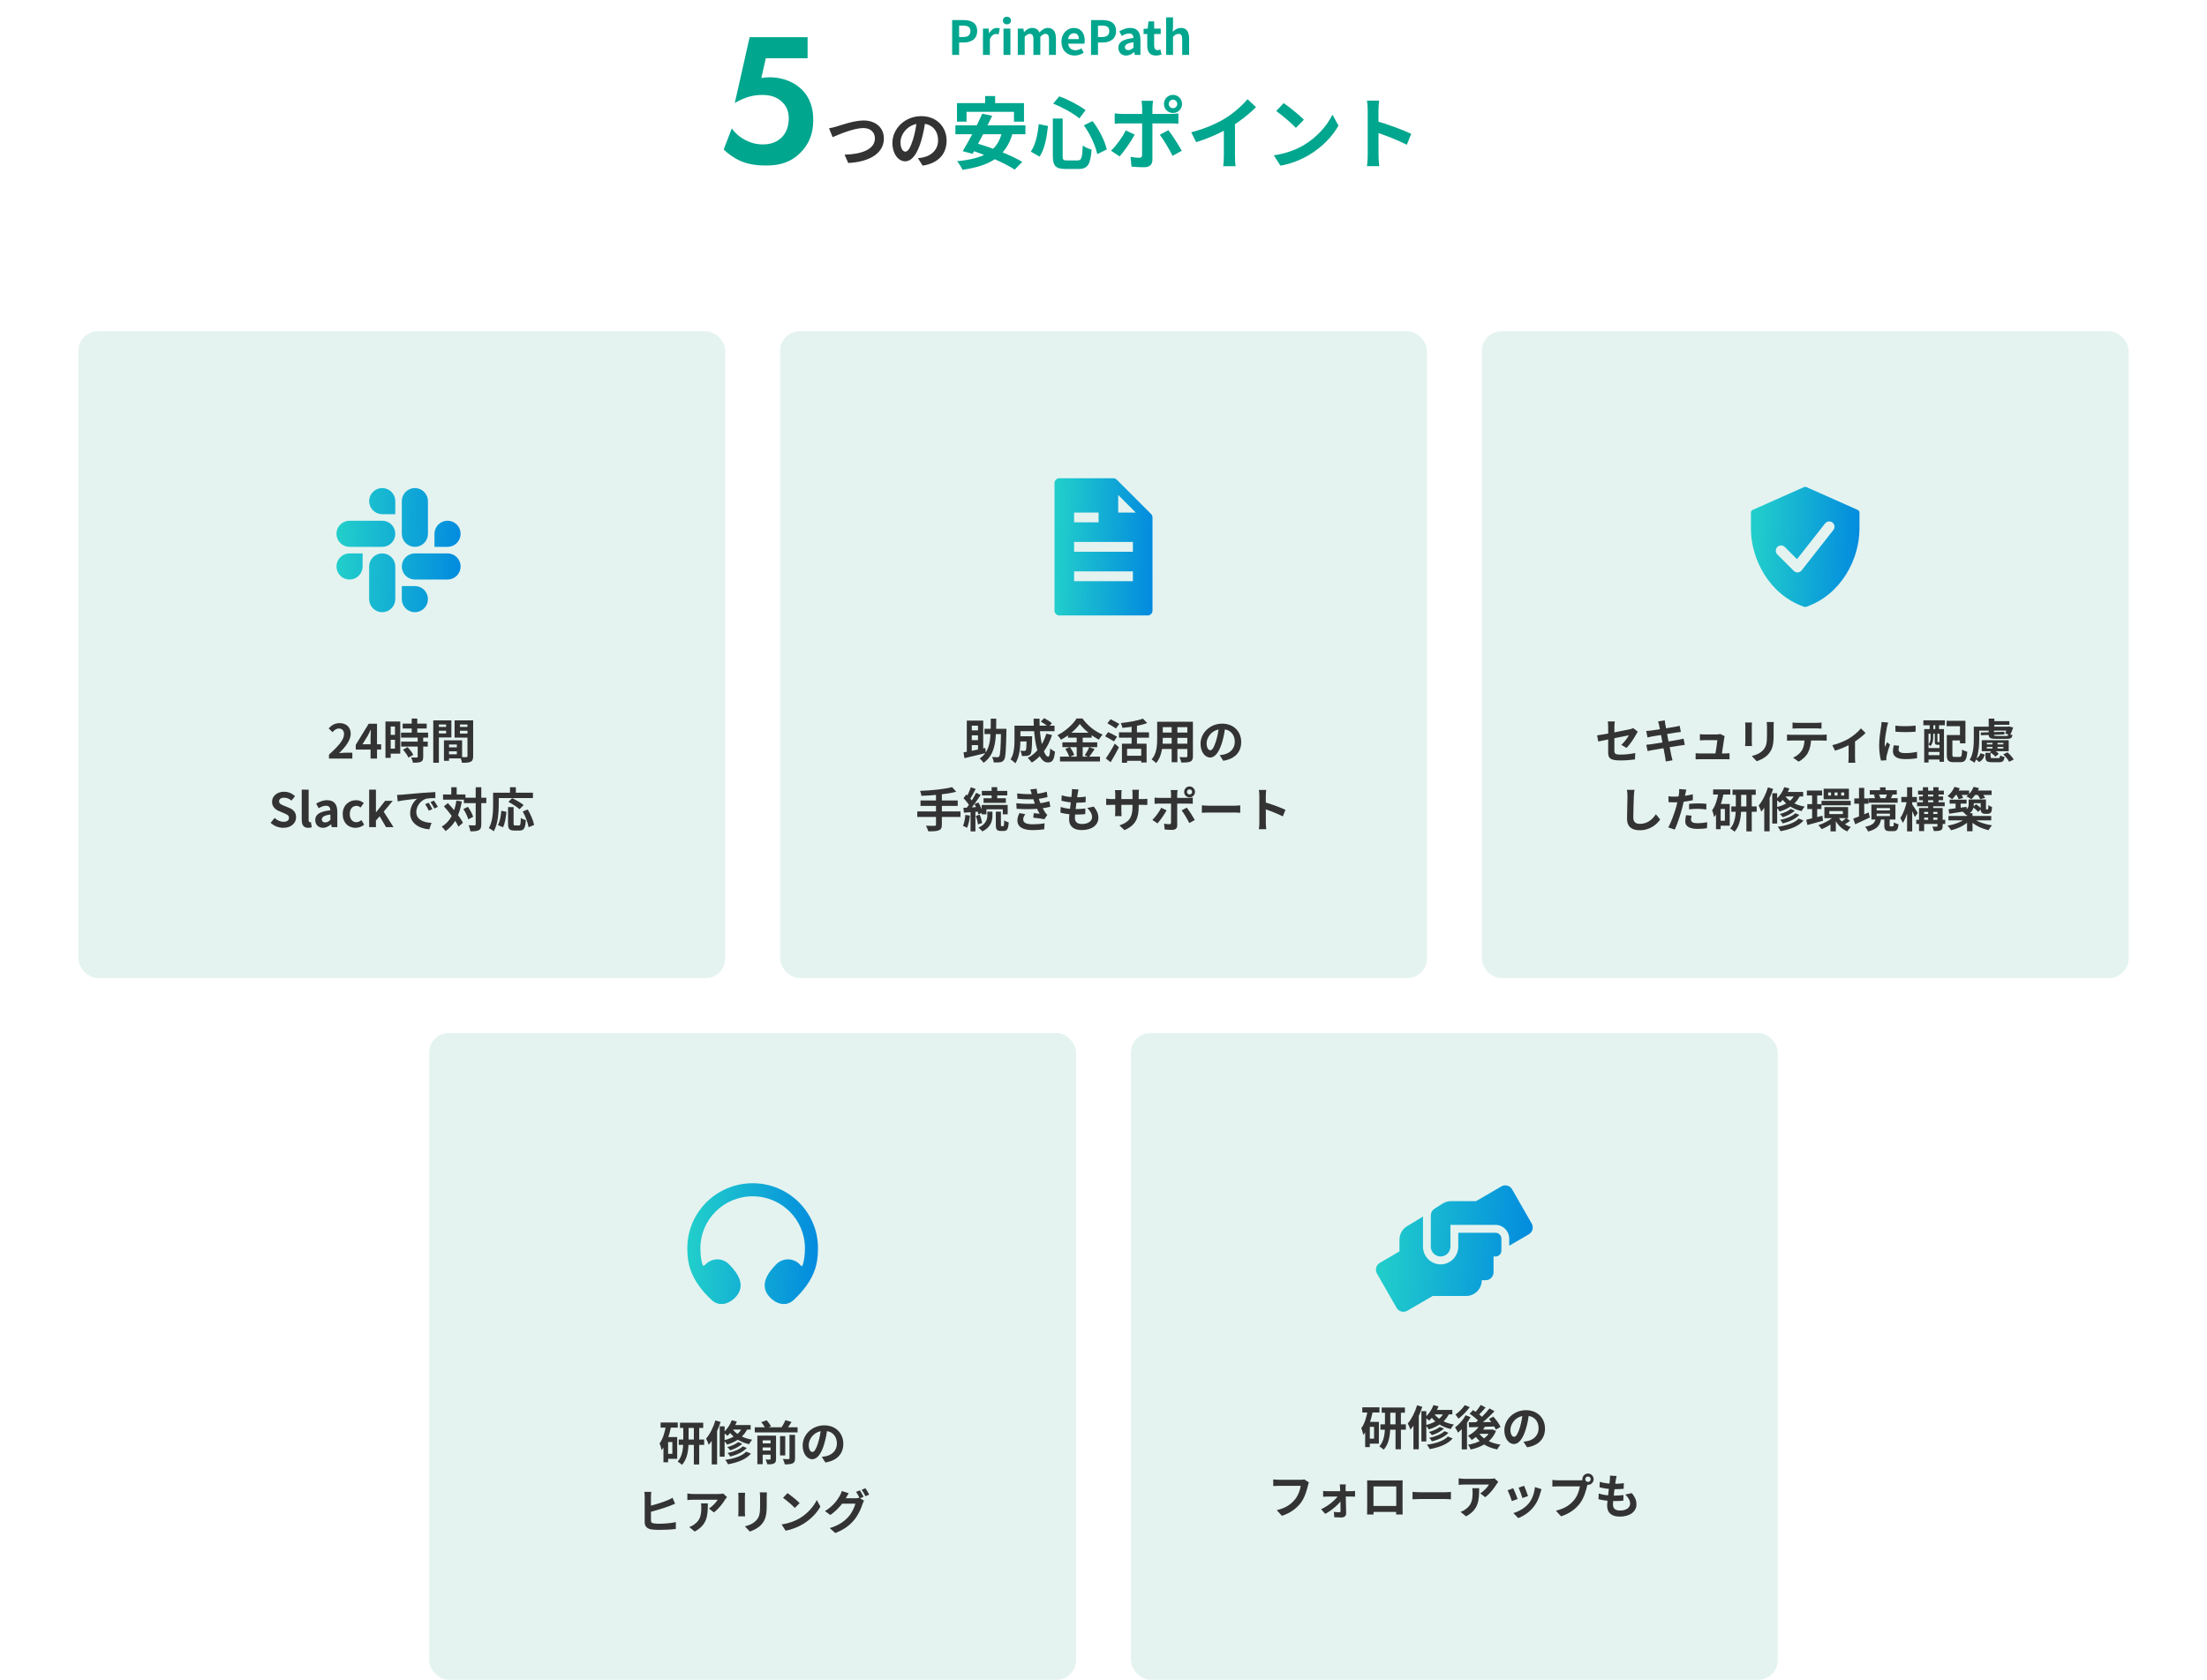
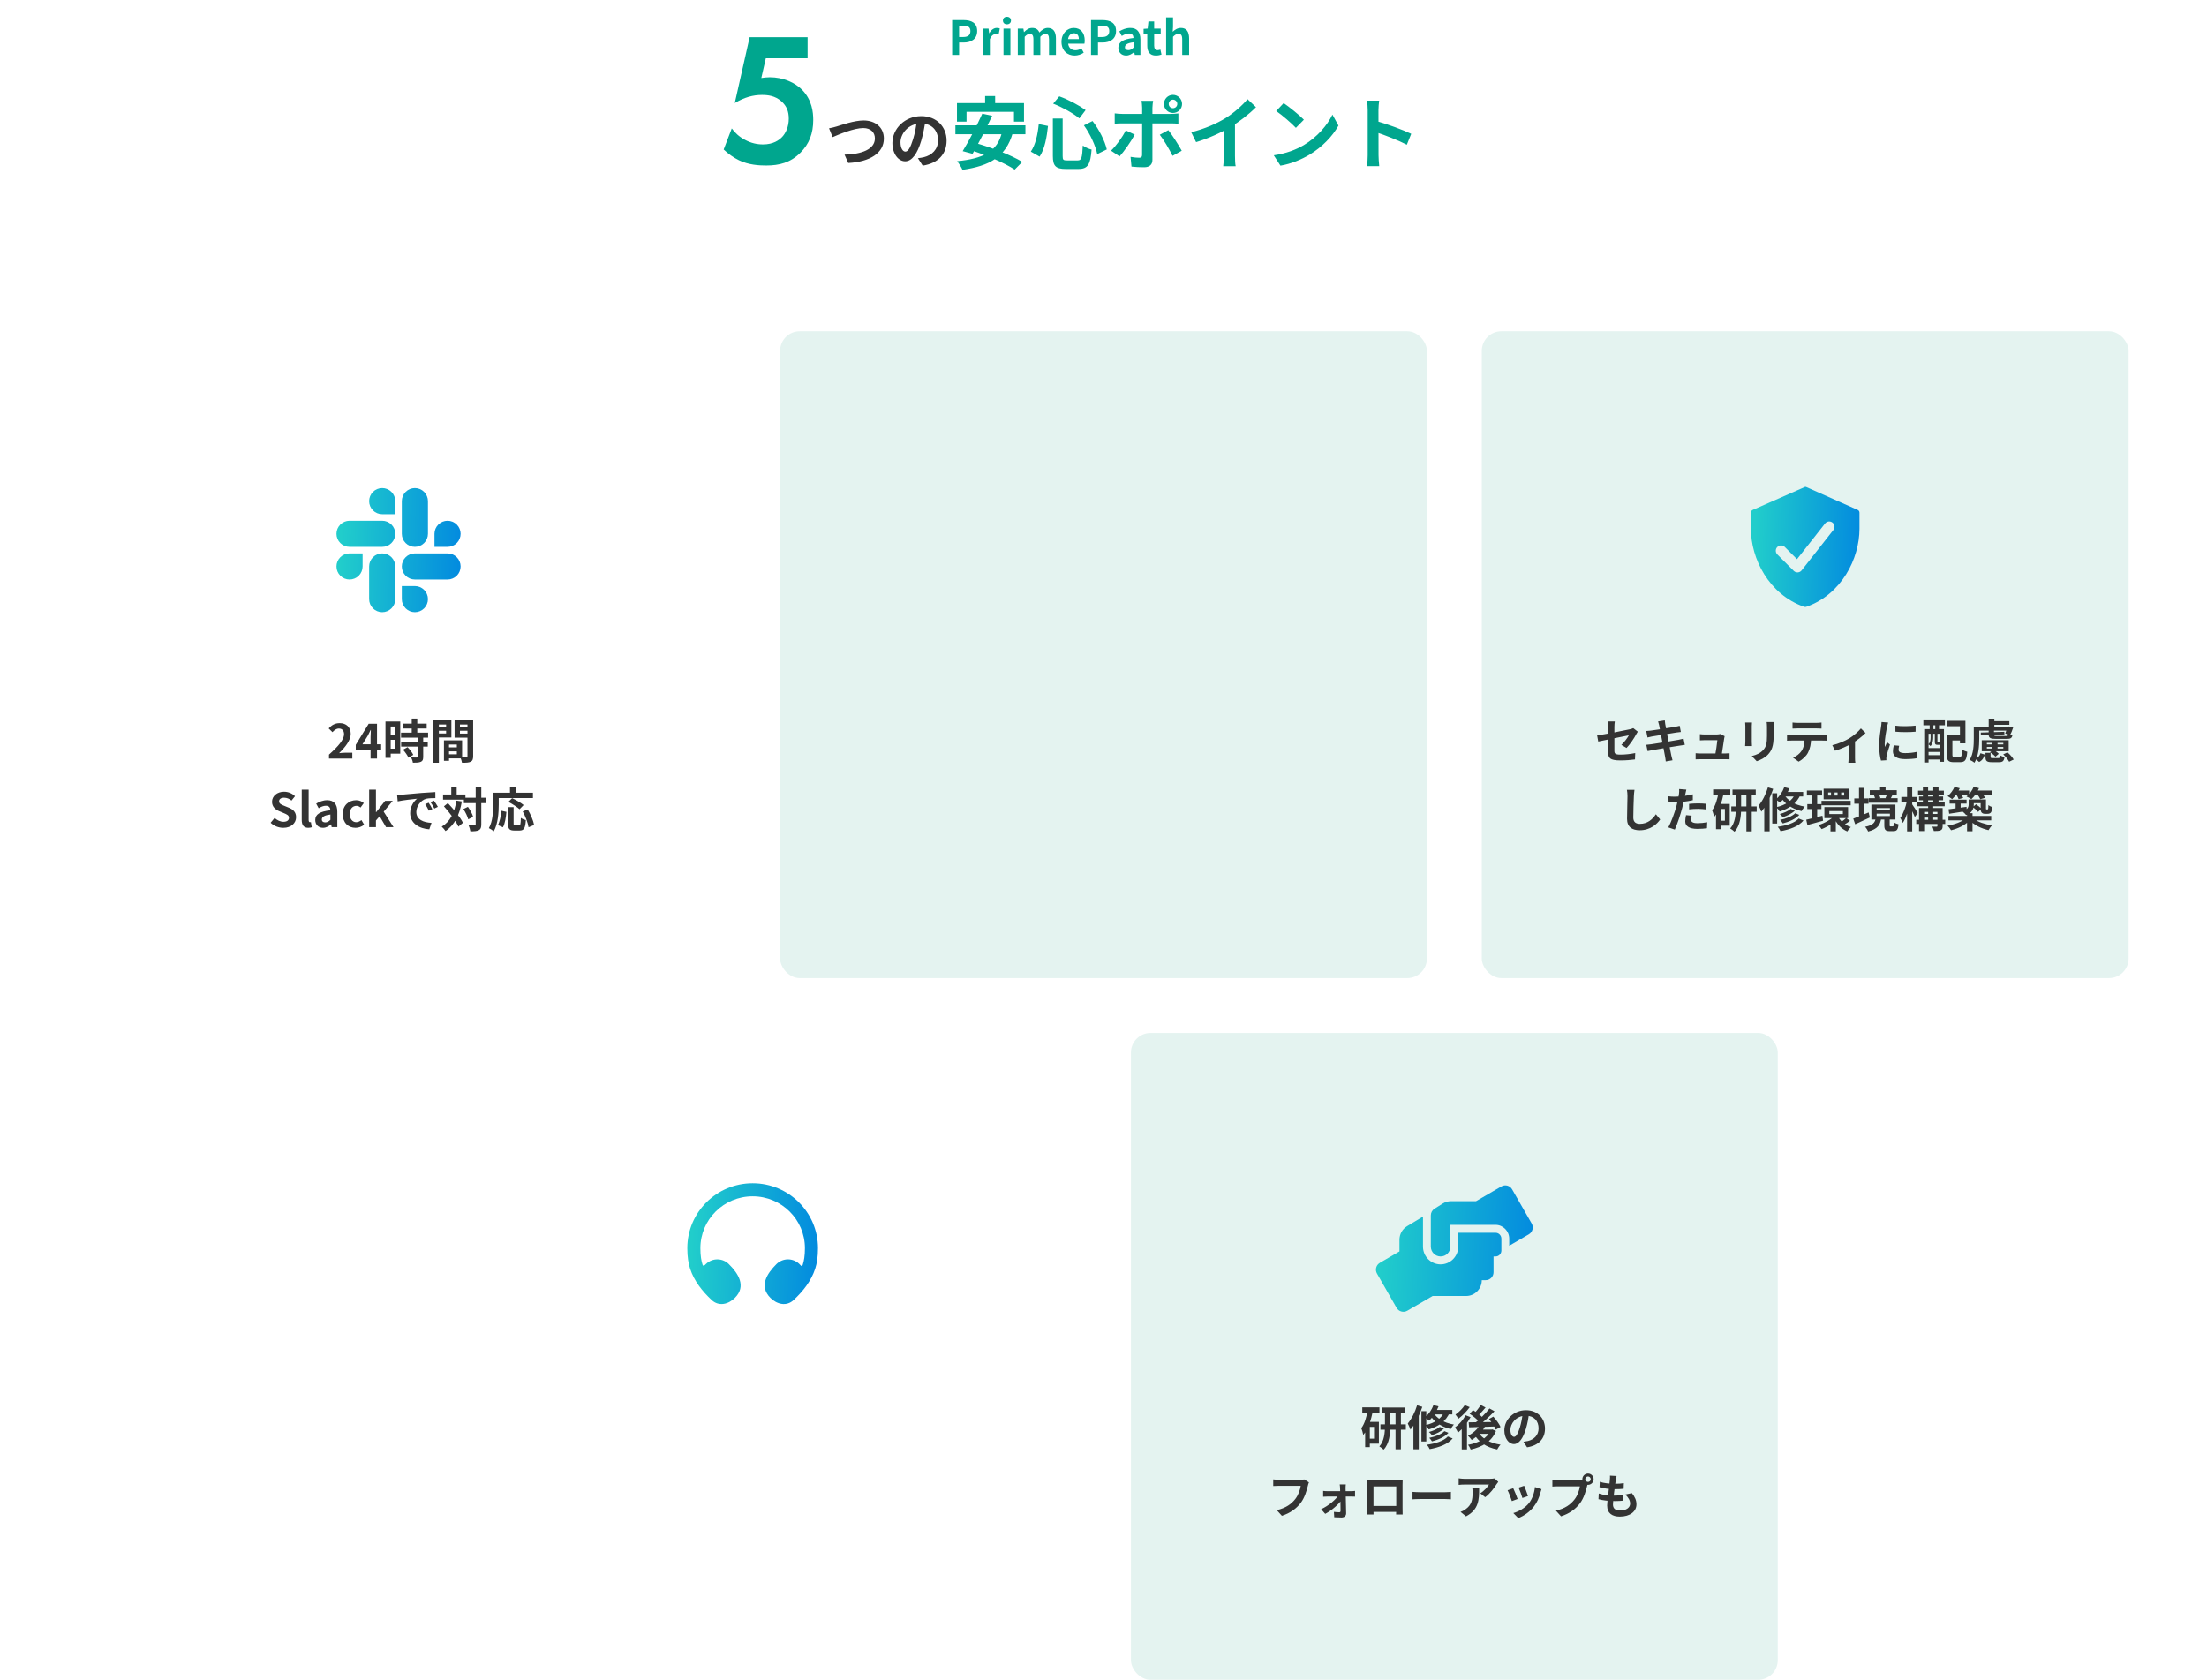
<svg xmlns="http://www.w3.org/2000/svg" width="1126" height="857" viewBox="0 0 1126 857" fill="none">
  <path d="M485.782 28V10.24H491.614C495.526 10.24 498.55 11.608 498.55 15.832C498.55 19.888 495.526 21.688 491.71 21.688H489.334V28H485.782ZM489.334 18.88H491.47C493.918 18.88 495.094 17.848 495.094 15.832C495.094 13.744 493.798 13.072 491.35 13.072H489.334V18.88ZM501.501 28V14.584H504.357L504.645 16.96H504.717C505.677 15.184 507.141 14.248 508.533 14.248C509.253 14.248 509.685 14.344 510.093 14.536L509.493 17.56C509.013 17.44 508.653 17.344 508.077 17.344C507.045 17.344 505.773 18.064 505.029 20.008V28H501.501ZM511.978 28V14.584H515.506V28H511.978ZM513.73 12.4C512.506 12.4 511.69 11.632 511.69 10.456C511.69 9.304 512.506 8.56 513.73 8.56C514.954 8.56 515.794 9.304 515.794 10.456C515.794 11.632 514.954 12.4 513.73 12.4ZM519.267 28V14.584H522.123L522.411 16.36H522.483C523.611 15.208 524.859 14.248 526.587 14.248C528.531 14.248 529.659 15.088 530.283 16.576C531.531 15.304 532.827 14.248 534.579 14.248C537.435 14.248 538.731 16.264 538.731 19.624V28H535.203V20.08C535.203 17.968 534.627 17.272 533.331 17.272C532.563 17.272 531.723 17.752 530.763 18.76V28H527.235V20.08C527.235 17.968 526.635 17.272 525.339 17.272C524.595 17.272 523.707 17.752 522.795 18.76V28H519.267ZM548.256 28.336C544.488 28.336 541.56 25.744 541.56 21.304C541.56 16.936 544.632 14.248 547.8 14.248C551.52 14.248 553.416 16.936 553.416 20.656C553.416 21.328 553.344 21.952 553.272 22.288H544.968C545.28 24.496 546.72 25.624 548.712 25.624C549.792 25.624 550.752 25.288 551.736 24.688L552.912 26.872C551.592 27.784 549.912 28.336 548.256 28.336ZM544.92 19.936H550.416C550.416 18.112 549.6 16.96 547.872 16.96C546.456 16.96 545.208 17.968 544.92 19.936ZM556.633 28V10.24H562.465C566.377 10.24 569.401 11.608 569.401 15.832C569.401 19.888 566.377 21.688 562.561 21.688H560.185V28H556.633ZM560.185 18.88H562.321C564.769 18.88 565.945 17.848 565.945 15.832C565.945 13.744 564.649 13.072 562.201 13.072H560.185V18.88ZM574.539 28.336C572.139 28.336 570.579 26.656 570.579 24.352C570.579 21.496 572.907 19.984 578.307 19.384C578.235 18.064 577.683 17.08 576.027 17.08C574.779 17.08 573.555 17.608 572.331 18.352L571.059 16C572.643 15.04 574.539 14.248 576.675 14.248C580.083 14.248 581.835 16.264 581.835 20.176V28H578.955L578.691 26.584H578.595C577.419 27.592 576.075 28.336 574.539 28.336ZM575.691 25.576C576.699 25.576 577.443 25.12 578.307 24.28V21.568C575.019 21.976 573.939 22.864 573.939 24.088C573.939 25.12 574.659 25.576 575.691 25.576ZM589.741 28.336C586.549 28.336 585.325 26.32 585.325 23.32V17.344H583.453V14.728L585.541 14.584L585.925 10.936H588.853V14.584H592.189V17.344H588.853V23.32C588.853 24.856 589.501 25.576 590.677 25.576C591.133 25.576 591.637 25.408 592.021 25.264L592.597 27.832C591.877 28.072 590.941 28.336 589.741 28.336ZM594.947 28V8.872H598.475V13.696L598.307 16.216C599.363 15.208 600.707 14.248 602.531 14.248C605.411 14.248 606.683 16.264 606.683 19.624V28H603.155V20.08C603.155 17.968 602.555 17.272 601.259 17.272C600.155 17.272 599.459 17.8 598.475 18.76V28H594.947Z" fill="#00A68E" />
  <path d="M412.031 18.968V29.72H390.719L388.415 39.8C389.663 39.608 391.103 39.416 392.735 39.416C399.551 39.416 405.599 42.104 409.247 45.848C414.335 51.032 414.911 57.368 414.911 61.208C414.911 68.12 412.799 73.496 408.383 77.912C403.295 83 397.631 84.44 390.815 84.44C387.359 84.44 381.887 84.152 376.991 81.752C374.399 80.504 371.519 78.488 369.215 76.28L373.343 65.528C375.071 67.832 377.087 69.752 379.967 71.288C383.135 73.016 386.207 73.688 389.279 73.688C394.559 73.688 397.535 71.48 399.071 69.848C400.895 67.928 402.431 64.664 402.431 60.536C402.431 56.888 401.375 54.104 398.687 51.704C395.423 48.824 391.775 48.44 388.703 48.44C384.191 48.44 379.679 49.688 374.879 52.568L382.463 18.968H412.031ZM502.601 49H507.721V56.28H502.601V49ZM488.241 52.6H522.441V62.08H517.321V57.04H493.121V62.08H488.241V52.6ZM501.161 58L506.201 59.08C503.161 65.52 499.081 73.48 496.201 78.48L491.161 77.12C494.161 72.24 498.401 64.16 501.161 58ZM511.241 67.16L516.681 67.88C513.161 80.16 504.761 84.64 491.041 86.64C490.601 85.48 489.201 83.32 488.321 82.24C501.441 80.96 509.081 77.4 511.241 67.16ZM487.441 63.96H523.161V68.48H487.441V63.96ZM494.161 76.28L497.641 72.96C505.361 75.08 515.961 79.16 521.561 82.6L517.681 86.52C512.641 83.16 502.241 78.68 494.161 76.28ZM537.161 60.48H542.161V79.6C542.161 81.56 542.481 81.84 544.361 81.84C545.201 81.84 548.801 81.84 549.841 81.84C551.801 81.84 552.121 80.52 552.441 74.24C553.521 75.12 555.561 76 556.921 76.32C556.361 83.84 555.041 86.2 550.241 86.2C549.161 86.2 544.761 86.2 543.721 86.2C538.601 86.2 537.161 84.64 537.161 79.6V60.48ZM537.321 52.88L540.441 49.16C545.161 50.84 550.681 53.84 553.881 56.16L550.681 60.4C547.641 57.84 542.041 54.72 537.321 52.88ZM529.961 63.32L534.681 64.28C534.081 69.84 533.041 76 530.401 79.92L525.921 77.36C528.281 73.92 529.441 68.68 529.961 63.32ZM553.001 63.96L557.401 61.76C560.841 66.16 563.721 72.04 564.681 76.24L559.801 78.64C559.001 74.52 556.201 68.36 553.001 63.96ZM596.281 53.04C596.281 54.24 597.241 55.2 598.441 55.2C599.641 55.2 600.641 54.24 600.641 53.04C600.641 51.84 599.641 50.84 598.441 50.84C597.241 50.84 596.281 51.84 596.281 53.04ZM593.841 53.04C593.841 50.48 595.881 48.4 598.441 48.4C601.001 48.4 603.081 50.48 603.081 53.04C603.081 55.6 601.001 57.64 598.441 57.64C595.881 57.64 593.841 55.6 593.841 53.04ZM588.321 51.44C588.201 52 587.961 53.96 587.961 54.96C587.961 57.32 587.961 60.72 587.961 63.04C587.961 66.28 587.961 78.2 587.961 81.56C587.961 83.88 586.601 85.32 583.761 85.32C581.641 85.32 579.281 85.24 577.281 85L576.801 80.04C578.481 80.36 580.241 80.48 581.241 80.48C582.281 80.48 582.641 80.12 582.681 79.08C582.721 77.56 582.721 64.92 582.721 63.04C582.721 61.64 582.721 57.36 582.721 54.92C582.721 53.88 582.521 52.16 582.401 51.44H588.321ZM568.721 57.84C569.921 58 571.321 58.12 572.561 58.12C575.001 58.12 594.401 58.12 597.281 58.12C598.401 58.12 600.121 58 601.201 57.88V63.12C599.961 63 598.401 62.96 597.321 62.96C594.441 62.96 575.201 62.96 572.561 62.96C571.361 62.96 569.841 63 568.721 63.12V57.84ZM578.921 68.68C577.081 72.2 573.361 77.44 571.201 79.8L566.841 76.88C569.521 74.32 572.721 69.92 574.361 66.52L578.921 68.68ZM596.081 66.4C598.121 68.96 601.321 74 602.921 76.92L598.241 79.52C596.521 76.08 593.681 71.24 591.721 68.76L596.081 66.4ZM607.761 67.48C614.921 65.64 620.761 63.04 625.241 60.28C629.321 57.76 633.881 53.76 636.481 50.6L640.801 54.68C637.161 58.36 632.281 62.12 627.561 64.96C623.041 67.64 616.561 70.64 610.241 72.52L607.761 67.48ZM624.401 62.88L630.081 61.52V79.56C630.081 81.32 630.161 83.8 630.441 84.8H624.081C624.241 83.84 624.401 81.32 624.401 79.56V62.88ZM654.921 52.6C657.681 54.48 662.881 58.64 665.241 61.08L661.161 65.24C659.081 63 654.041 58.64 651.121 56.64L654.921 52.6ZM649.881 79.24C656.161 78.36 661.321 76.32 665.201 74.04C672.041 69.96 677.241 63.88 679.801 58.48L682.881 64.08C679.881 69.52 674.561 75.04 668.121 78.92C664.041 81.36 658.881 83.56 653.281 84.52L649.881 79.24ZM697.801 79.2C697.801 76.12 697.801 59.56 697.801 56.2C697.801 54.76 697.681 52.8 697.401 51.36H703.641C703.481 52.8 703.281 54.52 703.281 56.2C703.281 60.6 703.321 76.24 703.321 79.2C703.321 80.32 703.481 83.12 703.681 84.76H697.401C697.681 83.2 697.801 80.76 697.801 79.2ZM702.121 61.72C707.441 63.2 716.081 66.36 720.001 68.28L717.761 73.84C713.201 71.48 706.481 68.92 702.121 67.48V61.72Z" fill="#00A68E" />
  <path d="M422.977 65.464C424.161 65.272 425.761 64.856 426.945 64.504C429.377 63.736 435.905 61.464 440.609 61.464C446.369 61.464 450.945 64.792 450.945 70.712C450.945 77.944 444.033 82.584 432.769 83.16L430.881 78.904C439.553 78.712 446.369 76.216 446.369 70.616C446.369 67.608 444.289 65.336 440.449 65.336C435.713 65.336 428.161 68.504 424.801 69.976L422.977 65.464ZM472.193 61.08C471.745 64.344 471.105 68.088 469.985 71.864C468.065 78.328 465.313 82.296 461.825 82.296C458.241 82.296 455.297 78.36 455.297 72.952C455.297 65.592 461.729 59.256 470.017 59.256C477.921 59.256 482.945 64.76 482.945 71.768C482.945 78.488 478.817 83.256 470.753 84.504L468.321 80.728C469.569 80.568 470.465 80.408 471.329 80.216C475.393 79.224 478.593 76.312 478.593 71.608C478.593 66.584 475.457 63 469.921 63C463.137 63 459.425 68.536 459.425 72.568C459.425 75.8 460.705 77.368 461.921 77.368C463.297 77.368 464.513 75.32 465.857 71C466.785 67.992 467.489 64.312 467.809 60.952L472.193 61.08Z" fill="#333333" />
-   <rect x="40" y="169" width="330" height="330" rx="10" fill="#E4F3F0" />
  <path d="M185 289C185 290.768 184.298 292.464 183.048 293.714C181.797 294.964 180.102 295.667 178.334 295.667C176.566 295.667 174.87 294.964 173.62 293.714C172.369 292.464 171.667 290.768 171.667 289C171.667 287.232 172.369 285.536 173.62 284.286C174.87 283.036 176.566 282.333 178.334 282.333H185V289ZM188.334 289C188.334 287.232 189.036 285.536 190.286 284.286C191.537 283.036 193.232 282.333 195 282.333C196.768 282.333 198.464 283.036 199.714 284.286C200.965 285.536 201.667 287.232 201.667 289V305.667C201.667 307.435 200.965 309.13 199.714 310.381C198.464 311.631 196.768 312.333 195 312.333C193.232 312.333 191.537 311.631 190.286 310.381C189.036 309.13 188.334 307.435 188.334 305.667V289ZM195 262.333C193.232 262.333 191.537 261.631 190.286 260.381C189.036 259.13 188.334 257.435 188.334 255.667C188.334 253.899 189.036 252.203 190.286 250.953C191.537 249.702 193.232 249 195 249C196.768 249 198.464 249.702 199.714 250.953C200.965 252.203 201.667 253.899 201.667 255.667V262.333H195ZM195 265.667C196.768 265.667 198.464 266.369 199.714 267.619C200.965 268.87 201.667 270.565 201.667 272.333C201.667 274.101 200.965 275.797 199.714 277.047C198.464 278.298 196.768 279 195 279H178.334C176.566 279 174.87 278.298 173.62 277.047C172.369 275.797 171.667 274.101 171.667 272.333C171.667 270.565 172.369 268.87 173.62 267.619C174.87 266.369 176.566 265.667 178.334 265.667H195ZM221.667 272.333C221.667 270.565 222.369 268.87 223.62 267.619C224.87 266.369 226.566 265.667 228.334 265.667C230.102 265.667 231.797 266.369 233.048 267.619C234.298 268.87 235 270.565 235 272.333C235 274.101 234.298 275.797 233.048 277.047C231.797 278.298 230.102 279 228.334 279H221.667V272.333ZM218.334 272.333C218.334 274.101 217.631 275.797 216.381 277.047C215.131 278.298 213.435 279 211.667 279C209.899 279 208.203 278.298 206.953 277.047C205.703 275.797 205 274.101 205 272.333V255.667C205 253.899 205.703 252.203 206.953 250.953C208.203 249.702 209.899 249 211.667 249C213.435 249 215.131 249.702 216.381 250.953C217.631 252.203 218.334 253.899 218.334 255.667V272.333ZM211.667 299C213.435 299 215.131 299.702 216.381 300.953C217.631 302.203 218.334 303.899 218.334 305.667C218.334 307.435 217.631 309.13 216.381 310.381C215.131 311.631 213.435 312.333 211.667 312.333C209.899 312.333 208.203 311.631 206.953 310.381C205.703 309.13 205 307.435 205 305.667V299H211.667ZM211.667 295.667C209.899 295.667 208.203 294.964 206.953 293.714C205.703 292.464 205 290.768 205 289C205 287.232 205.703 285.536 206.953 284.286C208.203 283.036 209.899 282.333 211.667 282.333H228.334C230.102 282.333 231.797 283.036 233.048 284.286C234.298 285.536 235 287.232 235 289C235 290.768 234.298 292.464 233.048 293.714C231.797 294.964 230.102 295.667 228.334 295.667H211.667Z" fill="url(#paint0_linear_344_4901)" />
  <path d="M167.852 387V384.984C172.7 380.64 175.532 377.304 175.532 374.568C175.532 372.792 174.596 371.688 172.892 371.688C171.572 371.688 170.54 372.528 169.628 373.536L167.684 371.616C169.316 369.864 170.924 368.928 173.348 368.928C176.684 368.928 178.94 371.064 178.94 374.376C178.94 377.616 176.252 381.072 173.012 384.24C173.9 384.144 175.076 384.024 175.916 384.024H179.756V387H167.852ZM189.064 387V376.08C189.064 375.048 189.16 373.44 189.208 372.384H189.112C188.656 373.344 188.176 374.328 187.672 375.288L184.936 379.704H194.464V382.416H181.504V379.992L188.104 369.24H192.352V387H189.064ZM205.428 369.168H217.692V371.664H205.428V369.168ZM204.612 373.776H218.412V376.32H204.612V373.776ZM204.66 378.36H218.244V380.88H204.66V378.36ZM210.06 366.6H212.892V375.408H210.06V366.6ZM213.108 376.176H215.916V386.112C215.916 387.504 215.652 388.248 214.716 388.656C213.756 389.088 212.46 389.136 210.66 389.136C210.564 388.344 210.132 387.192 209.748 386.448C210.924 386.496 212.244 386.496 212.604 386.472C212.988 386.472 213.108 386.4 213.108 386.064V376.176ZM205.62 382.488L207.924 381.168C209.052 382.344 210.324 383.928 210.852 385.104L208.38 386.544C207.924 385.416 206.724 383.712 205.62 382.488ZM198.012 368.088H204.204V384.504H198.012V381.936H201.516V370.656H198.012V368.088ZM198.156 374.904H202.812V377.424H198.156V374.904ZM196.668 368.088H199.332V386.64H196.668V368.088ZM227.844 381.264H234.42V383.328H227.844V381.264ZM227.676 377.712H235.764V386.928H227.676V384.816H233.076V379.824H227.676V377.712ZM226.5 377.712H229.092V388.152H226.5V377.712ZM222.468 370.872H228.492V372.816H222.468V370.872ZM233.604 370.872H239.676V372.816H233.604V370.872ZM238.5 367.536H241.404V385.752C241.404 387.312 241.092 388.152 240.132 388.632C239.172 389.112 237.78 389.16 235.716 389.16C235.596 388.344 235.164 387 234.78 386.232C236.028 386.304 237.492 386.28 237.924 386.28C238.356 386.28 238.5 386.136 238.5 385.728V367.536ZM222.708 367.536H230.292V376.248H222.708V374.184H227.604V369.624H222.708V367.536ZM240.036 367.536V369.624H234.66V374.256H240.036V376.32H231.924V367.536H240.036ZM221.052 367.536H223.908V389.16H221.052V367.536ZM144.554 422.336C142.154 422.336 139.802 421.424 138.074 419.768L140.114 417.32C141.362 418.496 143.066 419.264 144.626 419.264C146.474 419.264 147.434 418.472 147.434 417.248C147.434 415.928 146.354 415.496 144.77 414.824L142.394 413.816C140.618 413.096 138.794 411.632 138.794 409.064C138.794 406.16 141.362 403.928 144.938 403.928C147.002 403.928 149.066 404.744 150.506 406.208L148.73 408.44C147.578 407.504 146.402 406.976 144.938 406.976C143.378 406.976 142.394 407.672 142.394 408.824C142.394 410.096 143.666 410.576 145.178 411.176L147.506 412.136C149.642 413.024 151.058 414.416 151.058 416.96C151.058 419.864 148.634 422.336 144.554 422.336ZM157.251 422.336C154.779 422.336 153.939 420.728 153.939 418.232V402.872H157.467V418.376C157.467 419.216 157.827 419.48 158.163 419.48C158.283 419.48 158.379 419.48 158.619 419.432L159.051 422.048C158.643 422.192 158.091 422.336 157.251 422.336ZM164.797 422.336C162.397 422.336 160.837 420.656 160.837 418.352C160.837 415.496 163.165 413.984 168.565 413.384C168.493 412.064 167.941 411.08 166.285 411.08C165.037 411.08 163.813 411.608 162.589 412.352L161.317 410C162.901 409.04 164.797 408.248 166.933 408.248C170.341 408.248 172.093 410.264 172.093 414.176V422H169.213L168.949 420.584H168.853C167.677 421.592 166.333 422.336 164.797 422.336ZM165.949 419.576C166.957 419.576 167.701 419.12 168.565 418.28V415.568C165.277 415.976 164.197 416.864 164.197 418.088C164.197 419.12 164.917 419.576 165.949 419.576ZM181.377 422.336C177.681 422.336 174.849 419.744 174.849 415.304C174.849 410.84 178.041 408.248 181.689 408.248C183.369 408.248 184.617 408.872 185.601 409.736L183.945 411.992C183.273 411.416 182.625 411.128 181.905 411.128C179.817 411.128 178.449 412.76 178.449 415.304C178.449 417.824 179.841 419.48 181.761 419.48C182.745 419.48 183.657 419 184.401 418.4L185.793 420.728C184.521 421.832 182.865 422.336 181.377 422.336ZM188.345 422V402.872H191.801V414.344H191.921L196.481 408.584H200.369L195.761 414.104L200.777 422H196.961L193.697 416.432L191.801 418.616V422H188.345ZM202.59 405.56C203.526 405.536 204.486 405.488 204.942 405.44C206.934 405.248 210.894 404.912 215.286 404.528C217.782 404.336 220.398 404.168 222.102 404.096L222.126 407.192C220.83 407.192 218.766 407.216 217.47 407.504C214.59 408.272 212.406 411.392 212.406 414.248C212.406 418.184 216.102 419.624 220.158 419.816L219.03 423.104C214.014 422.792 209.262 420.08 209.262 414.872C209.262 411.44 211.206 408.704 212.814 407.48C210.582 407.72 205.662 408.248 202.902 408.848L202.59 405.56ZM218.694 409.544C219.27 410.384 220.134 411.848 220.59 412.808L218.79 413.6C218.166 412.304 217.662 411.344 216.918 410.288L218.694 409.544ZM221.358 408.44C221.982 409.28 222.894 410.696 223.398 411.632L221.598 412.496C220.95 411.2 220.398 410.288 219.63 409.232L221.358 408.44ZM236.67 406.976H248.118V409.736H236.67V406.976ZM226.038 405.32H237.462V407.984H226.038V405.32ZM242.694 401.624H245.55V420.584C245.55 422.216 245.238 423.032 244.326 423.536C243.414 424.04 241.998 424.136 239.982 424.136C239.886 423.296 239.478 421.928 239.07 421.04C240.414 421.112 241.71 421.112 242.142 421.112C242.55 421.088 242.694 420.968 242.694 420.56V401.624ZM236.406 412.76L238.734 411.632C239.862 413.216 241.014 415.304 241.398 416.744L238.902 418.016C238.542 416.6 237.51 414.392 236.406 412.76ZM226.494 411.368L228.51 409.736C231.39 412.784 234.798 416.912 236.19 419.768L233.886 421.736C232.614 418.856 229.326 414.536 226.494 411.368ZM230.238 401.648H232.998V406.952H230.238V401.648ZM232.854 408.464L235.638 408.872C234.414 415.832 231.942 420.896 227.31 423.992C226.95 423.416 225.942 422.24 225.366 421.736C229.71 419.192 231.894 414.608 232.854 408.464ZM259.206 411.776H262.038V420.152C262.038 421.04 262.182 421.136 262.854 421.136C263.166 421.136 264.414 421.136 264.798 421.136C265.518 421.136 265.638 420.56 265.734 417.272C266.334 417.752 267.534 418.232 268.278 418.424C268.014 422.552 267.318 423.728 265.062 423.728C264.558 423.728 262.878 423.728 262.398 423.728C259.83 423.728 259.206 422.84 259.206 420.152V411.776ZM255.774 413.624L258.366 414.2C258.126 416.96 257.67 420.128 256.59 422.072L254.022 420.944C255.03 419.096 255.558 416.312 255.774 413.624ZM259.374 409.112L261.294 407.216C263.214 408.128 265.83 409.592 267.15 410.72L265.062 412.856C263.886 411.752 261.342 410.12 259.374 409.112ZM266.694 413.984L269.262 412.976C270.702 415.472 272.118 418.688 272.502 420.896L269.67 422.048C269.358 419.888 268.086 416.552 266.694 413.984ZM260.19 401.624H263.19V405.992H260.19V401.624ZM252.942 404.432H271.902V407.168H252.942V404.432ZM251.574 404.432H254.454V410.504C254.454 414.392 254.094 420.344 251.91 424.112C251.382 423.632 250.11 422.792 249.414 422.504C251.43 419.048 251.574 413.984 251.574 410.504V404.432Z" fill="#333333" />
  <rect x="398" y="169" width="330" height="330" rx="10" fill="#E4F3F0" />
-   <path fill-rule="evenodd" clip-rule="evenodd" d="M540.5 244C539.837 244 539.201 244.263 538.732 244.732C538.263 245.201 538 245.837 538 246.5V311.5C538 312.163 538.263 312.799 538.732 313.268C539.201 313.737 539.837 314 540.5 314H585.5C586.163 314 586.799 313.737 587.268 313.268C587.737 312.799 588 312.163 588 311.5V264C588.001 263.671 587.936 263.346 587.811 263.042C587.686 262.739 587.502 262.463 587.27 262.23L569.77 244.73C569.537 244.498 569.261 244.314 568.958 244.189C568.654 244.064 568.329 243.999 568 244H540.5ZM579.465 261.5L570.5 252.535V261.5H579.465ZM560.5 266.5H548V261.5H560.5V266.5ZM578 281.5H548V276.5H578V281.5ZM548 296.5H578V291.5H548V296.5Z" fill="url(#paint1_linear_344_4901)" />
-   <path d="M502.28 371.808H511.904V374.52H502.28V371.808ZM510.728 371.808H513.488C513.488 371.808 513.464 372.744 513.464 373.08C513.248 382.992 513.056 386.544 512.264 387.648C511.688 388.488 511.112 388.752 510.248 388.896C509.48 389.016 508.232 388.992 506.984 388.968C506.936 388.176 506.6 386.976 506.12 386.232C507.32 386.304 508.376 386.328 508.904 386.328C509.288 386.328 509.552 386.232 509.768 385.92C510.368 385.176 510.56 381.696 510.728 372.384V371.808ZM505.472 366.648H508.28C508.256 376.656 508.232 384.72 501.8 389.184C501.368 388.464 500.48 387.48 499.784 387C505.736 383.064 505.448 376.008 505.472 366.648ZM493.256 367.632H501.632V383.28H498.968V370.224H495.8V384.792H493.256V367.632ZM491.576 383.856C494.336 383.376 498.656 382.488 502.688 381.6L502.952 384.192C499.16 385.128 495.08 386.088 492.056 386.808L491.576 383.856ZM494.6 372.624H500.312V375.144H494.6V372.624ZM494.6 377.616H500.312V380.136H494.6V377.616ZM519.344 375.648H524.888V378.288H519.344V375.648ZM523.784 375.648H526.592C526.592 375.648 526.568 376.368 526.568 376.704C526.472 381.792 526.352 383.928 525.8 384.672C525.32 385.272 524.84 385.488 524.144 385.608C523.496 385.704 522.464 385.704 521.336 385.68C521.288 384.84 520.976 383.712 520.544 382.992C521.408 383.088 522.224 383.088 522.608 383.088C522.944 383.088 523.16 383.04 523.352 382.8C523.64 382.416 523.736 380.736 523.784 376.08V375.648ZM531.008 368.136L532.736 366.384C534.056 367.08 535.832 368.184 536.696 368.976L534.848 370.92C534.056 370.08 532.352 368.904 531.008 368.136ZM533.84 374.304L536.744 375C534.728 381.264 531.2 386.136 526.448 389.064C526.016 388.464 524.96 387.264 524.36 386.688C528.968 384.216 532.184 379.872 533.84 374.304ZM519.512 370.224H538.016V373.056H519.512V370.224ZM517.592 370.224H520.616V377.28C520.616 380.88 520.208 386.208 518.024 389.448C517.544 388.872 516.248 387.816 515.576 387.48C517.424 384.6 517.592 380.4 517.592 377.256V370.224ZM527.336 366.648H530.36C530.192 376.44 532.4 386.064 534.824 386.064C535.376 386.064 535.664 384.84 535.808 381.816C536.456 382.488 537.488 383.16 538.256 383.448C537.8 387.912 536.84 388.992 534.584 388.992C529.352 388.992 527.408 377.592 527.336 366.648ZM550.904 369.36C548.912 372.168 545.24 375.312 541.304 377.4C540.944 376.728 540.128 375.672 539.504 375.072C543.632 373.056 547.496 369.456 549.272 366.552H552.272C554.864 370.2 558.728 373.224 562.544 374.784C561.848 375.504 561.176 376.488 560.648 377.376C556.976 375.432 552.968 372.192 550.904 369.36ZM544.88 373.824H556.976V376.344H544.88V373.824ZM542.024 378.72H559.808V381.192H542.024V378.72ZM540.8 386.016H561.2V388.488H540.8V386.016ZM549.32 374.832H552.392V387.24H549.32V374.832ZM543.512 382.104L545.84 381.144C546.752 382.368 547.712 384.024 548.072 385.152L545.576 386.232C545.264 385.128 544.376 383.376 543.512 382.104ZM555.728 381.168L558.464 382.2C557.48 383.664 556.424 385.224 555.584 386.232L553.424 385.344C554.192 384.216 555.2 382.464 555.728 381.168ZM572.408 379.416H584.984V389.04H582.248V382.032H575.024V389.136H572.408V379.416ZM583.088 366.624L585.296 368.88C581.768 370.224 576.896 370.968 572.648 371.352C572.528 370.656 572.144 369.528 571.832 368.88C575.912 368.472 580.424 367.68 583.088 366.624ZM577.328 369.312H580.064V380.928H577.328V369.312ZM570.896 373.608H586.208V376.368H570.896V373.608ZM574.28 385.56H583.376V388.152H574.28V385.56ZM564.992 369L566.6 366.936C567.944 367.608 570.032 368.664 571.064 369.336L569.36 371.664C568.4 370.944 566.36 369.792 564.992 369ZM563.816 375.648L565.376 373.512C566.744 374.16 568.88 375.192 569.936 375.864L568.328 378.24C567.344 377.568 565.256 376.416 563.816 375.648ZM564.176 386.928C565.472 385.128 567.32 382.128 568.76 379.368L570.872 381.264C569.6 383.808 568.064 386.544 566.624 388.872L564.176 386.928ZM592.04 368.232H606.776V370.968H592.04V368.232ZM592.04 373.752H606.824V376.44H592.04V373.752ZM591.992 379.416H606.92V382.128H591.992V379.416ZM590.384 368.232H593.24V376.872C593.24 380.688 592.76 386.088 589.808 389.304C589.352 388.752 588.176 387.792 587.552 387.432C590.168 384.528 590.384 380.232 590.384 376.848V368.232ZM605.768 368.232H608.624V385.776C608.624 387.312 608.288 388.08 607.328 388.536C606.32 388.992 604.88 389.04 602.696 389.016C602.576 388.248 602.144 387 601.76 386.256C603.128 386.352 604.712 386.328 605.144 386.328C605.6 386.304 605.768 386.16 605.768 385.752V368.232ZM597.776 369.312H600.704V388.872H597.776V369.312ZM625.184 370.56C624.848 373.008 624.368 375.816 623.528 378.648C622.088 383.496 620.024 386.472 617.408 386.472C614.72 386.472 612.512 383.52 612.512 379.464C612.512 373.944 617.336 369.192 623.552 369.192C629.48 369.192 633.248 373.32 633.248 378.576C633.248 383.616 630.152 387.192 624.104 388.128L622.28 385.296C623.216 385.176 623.888 385.056 624.536 384.912C627.584 384.168 629.984 381.984 629.984 378.456C629.984 374.688 627.632 372 623.48 372C618.392 372 615.608 376.152 615.608 379.176C615.608 381.6 616.568 382.776 617.48 382.776C618.512 382.776 619.424 381.24 620.432 378C621.128 375.744 621.656 372.984 621.896 370.464L625.184 370.56ZM485.768 401.576L487.856 403.952C482.912 405.224 476 405.824 470.12 406.016C470.048 405.296 469.688 404.12 469.424 403.496C475.208 403.256 481.832 402.632 485.768 401.576ZM469.64 408.392H488.624V411.152H469.64V408.392ZM467.984 413.984H490.04V416.792H467.984V413.984ZM477.536 404.96H480.536V420.728C480.536 422.432 480.104 423.2 478.952 423.632C477.8 424.088 476.048 424.16 473.6 424.136C473.408 423.32 472.856 422.024 472.424 421.28C474.2 421.352 476.216 421.328 476.768 421.328C477.32 421.328 477.536 421.16 477.536 420.68V404.96ZM505.928 401.6H508.784V408.392H505.928V401.6ZM500.936 403.496H513.896V405.824H500.936V403.496ZM501.8 407.24H513.176V409.592H501.8V407.24ZM500.864 410.672H514.112V415.448H511.616V412.904H503.264V415.448H500.864V410.672ZM508.064 414.104H510.656V420.728C510.656 421.424 510.704 421.52 511.04 421.52C511.16 421.52 511.664 421.52 511.832 421.52C512.192 421.52 512.288 421.136 512.336 418.52C512.84 418.976 513.944 419.384 514.64 419.576C514.424 423.008 513.776 423.944 512.12 423.944C511.736 423.944 510.944 423.944 510.584 423.944C508.52 423.944 508.064 423.152 508.064 420.752V414.104ZM503.744 414.104H506.336V416.048C506.336 418.52 505.688 422 501.2 424.184C500.768 423.608 499.88 422.768 499.232 422.264C503.216 420.392 503.744 417.752 503.744 415.976V414.104ZM495.296 401.648L497.792 402.512C496.808 404.384 495.704 406.52 494.792 407.864L492.872 407.072C493.712 405.632 494.744 403.304 495.296 401.648ZM498.008 404.48L500.336 405.56C498.584 408.248 496.256 411.584 494.408 413.648L492.752 412.712C494.552 410.552 496.736 407.048 498.008 404.48ZM491.576 407.24L492.992 405.32C494.24 406.448 495.704 408.008 496.28 409.136L494.72 411.344C494.192 410.168 492.776 408.464 491.576 407.24ZM497.192 410.24L499.184 409.4C500.144 411.032 501.056 413.144 501.344 414.512L499.184 415.496C498.92 414.104 498.08 411.896 497.192 410.24ZM491.504 412.16C493.664 412.04 496.76 411.872 499.76 411.68L499.784 414.032C496.976 414.248 494.048 414.464 491.816 414.632L491.504 412.16ZM497.84 416.264L499.856 415.64C500.432 416.984 500.912 418.736 501.08 419.888L498.944 420.584C498.824 419.408 498.368 417.632 497.84 416.264ZM492.536 415.736L494.84 416.12C494.6 418.424 494.096 420.8 493.4 422.336C492.92 422.024 491.864 421.568 491.312 421.328C491.984 419.912 492.344 417.752 492.536 415.736ZM495.176 413.432H497.648V424.16H495.176V413.432ZM518.936 404.792C522.44 405.2 525.368 405.248 527.912 405.056C530.096 404.912 532.064 404.528 534.056 403.904L534.44 406.64C532.712 407.12 530.624 407.528 528.536 407.672C526.064 407.864 522.752 407.888 519.104 407.528L518.936 404.792ZM518.504 409.808C522.824 410.24 526.712 410.168 529.592 409.88C532.184 409.664 533.984 409.184 535.376 408.776L535.856 411.608C534.416 411.968 532.64 412.304 530.696 412.52C527.672 412.856 522.992 412.928 518.672 412.64L518.504 409.808ZM526.52 405.464C526.28 404.576 525.992 403.688 525.656 402.752L528.872 402.392C529.16 404.696 529.76 406.808 530.384 408.656C530.96 410.336 532.136 412.808 533.24 414.488C533.576 414.968 533.888 415.328 534.32 415.736L532.88 417.944C531.536 417.656 528.92 417.368 527.168 417.176L527.408 414.872C528.416 414.968 529.736 415.088 530.432 415.16C529.16 413.024 528.272 410.936 527.672 409.184C527.072 407.48 526.832 406.616 526.52 405.464ZM523.112 415.4C522.536 416.192 522.032 417.008 522.032 418.04C522.032 419.816 523.712 420.536 526.904 420.536C529.16 420.536 531.2 420.368 532.928 420.032L532.76 423.08C531.08 423.344 528.872 423.512 526.904 423.512C522.128 423.512 519.152 422.096 519.08 418.688C519.056 417.128 519.56 415.952 520.136 414.824L523.112 415.4ZM550.256 402.776C550.04 403.664 549.944 404.288 549.824 404.912C549.536 406.976 548.408 414.896 548.408 417.32C548.408 419.312 549.608 420.392 551.96 420.392C555.32 420.392 557.168 418.832 557.168 416.864C557.168 415.256 556.256 413.696 554.696 412.232L558.056 411.512C559.664 413.528 560.384 415.208 560.384 417.248C560.384 420.872 557.144 423.488 551.888 423.488C548.096 423.488 545.432 421.856 545.432 417.824C545.432 415.376 546.584 408.08 546.824 404.72C546.92 403.616 546.92 403.136 546.872 402.584L550.256 402.776ZM541.688 405.752C543.776 406.448 546.752 406.76 549.2 406.76C551.048 406.76 552.752 406.64 553.952 406.424L553.856 409.304C552.44 409.448 551.12 409.52 549.104 409.52C546.68 409.52 543.752 409.136 541.544 408.512L541.688 405.752ZM541.16 411.704C543.752 412.592 546.536 412.784 548.96 412.784C550.424 412.784 552.2 412.688 553.76 412.496L553.688 415.352C552.368 415.496 550.952 415.568 549.44 415.568C546.248 415.568 543.2 415.232 541.016 414.608L541.16 411.704ZM580.952 411.416C580.952 417.344 579.512 420.968 573.704 423.536L571.136 421.112C575.792 419.504 577.808 417.416 577.808 411.512V405.128C577.808 404.168 577.76 403.376 577.664 402.92H581.096C581.048 403.4 580.952 404.168 580.952 405.128V411.416ZM572.264 403.112C572.216 403.568 572.12 404.336 572.12 405.296V413.864C572.12 414.944 572.192 415.928 572.24 416.384H568.88C568.928 415.928 569 414.944 569 413.864V405.272C569 404.6 568.952 403.856 568.856 403.112H572.264ZM564.368 407.432C564.8 407.504 565.784 407.672 566.96 407.672H582.704C583.976 407.672 584.696 407.6 585.368 407.504V410.696C584.84 410.624 583.976 410.624 582.728 410.624H566.96C565.76 410.624 564.92 410.672 564.368 410.696V407.432ZM605.6 404.024C605.6 404.744 606.176 405.32 606.896 405.32C607.616 405.32 608.216 404.744 608.216 404.024C608.216 403.304 607.616 402.704 606.896 402.704C606.176 402.704 605.6 403.304 605.6 404.024ZM604.136 404.024C604.136 402.488 605.36 401.24 606.896 401.24C608.432 401.24 609.68 402.488 609.68 404.024C609.68 405.56 608.432 406.784 606.896 406.784C605.36 406.784 604.136 405.56 604.136 404.024ZM600.824 403.064C600.752 403.4 600.608 404.576 600.608 405.176C600.608 406.592 600.608 408.632 600.608 410.024C600.608 411.968 600.608 419.12 600.608 421.136C600.608 422.528 599.792 423.392 598.088 423.392C596.816 423.392 595.4 423.344 594.2 423.2L593.912 420.224C594.92 420.416 595.976 420.488 596.576 420.488C597.2 420.488 597.416 420.272 597.44 419.648C597.464 418.736 597.464 411.152 597.464 410.024C597.464 409.184 597.464 406.616 597.464 405.152C597.464 404.528 597.344 403.496 597.272 403.064H600.824ZM589.064 406.904C589.784 407 590.624 407.072 591.368 407.072C592.832 407.072 604.472 407.072 606.2 407.072C606.872 407.072 607.904 407 608.552 406.928V410.072C607.808 410 606.872 409.976 606.224 409.976C604.496 409.976 592.952 409.976 591.368 409.976C590.648 409.976 589.736 410 589.064 410.072V406.904ZM595.184 413.408C594.08 415.52 591.848 418.664 590.552 420.08L587.936 418.328C589.544 416.792 591.464 414.152 592.448 412.112L595.184 413.408ZM605.48 412.04C606.704 413.576 608.624 416.6 609.584 418.352L606.776 419.912C605.744 417.848 604.04 414.944 602.864 413.456L605.48 412.04ZM613.184 410.888C614.072 410.96 615.8 411.056 617.048 411.056C619.88 411.056 627.8 411.056 629.936 411.056C631.064 411.056 632.12 410.936 632.768 410.888V414.68C632.192 414.656 630.968 414.536 629.96 414.536C627.776 414.536 619.88 414.536 617.048 414.536C615.704 414.536 614.096 414.608 613.184 414.68V410.888ZM642.512 419.72C642.512 417.872 642.512 407.936 642.512 405.92C642.512 405.056 642.44 403.88 642.272 403.016H646.016C645.92 403.88 645.8 404.912 645.8 405.92C645.8 408.56 645.824 417.944 645.824 419.72C645.824 420.392 645.92 422.072 646.04 423.056H642.272C642.44 422.12 642.512 420.656 642.512 419.72ZM645.104 409.232C648.296 410.12 653.48 412.016 655.832 413.168L654.488 416.504C651.752 415.088 647.72 413.552 645.104 412.688V409.232Z" fill="#333333" />
  <rect x="756" y="169" width="330" height="330" rx="10" fill="#E4F3F0" />
-   <path d="M947.769 260.138L921.615 248.508C921.423 248.417 921.213 248.37 921 248.37C920.787 248.37 920.577 248.417 920.385 248.508L894.231 260.138C893.96 260.256 893.729 260.45 893.566 260.695C893.402 260.941 893.313 261.228 893.308 261.523V269.769C893.308 284.908 902.354 303.246 920.446 309.585C920.805 309.706 921.195 309.706 921.554 309.585C939.646 303.246 948.692 284.908 948.692 269.769V261.523C948.687 261.228 948.598 260.941 948.434 260.695C948.27 260.45 948.04 260.256 947.769 260.138ZM935.425 270.323L919.178 291.006C918.942 291.304 918.646 291.549 918.309 291.725C917.972 291.901 917.601 292.004 917.221 292.028L917.061 292.034C916.346 292.033 915.66 291.748 915.154 291.243L906.785 282.874C906.28 282.368 905.997 281.682 905.998 280.967C905.998 280.253 906.283 279.568 906.789 279.063C907.295 278.558 907.981 278.275 908.695 278.276C909.41 278.277 910.095 278.562 910.6 279.068L916.821 285.289L931.191 266.997C931.64 266.458 932.281 266.116 932.979 266.043C933.676 265.97 934.374 266.171 934.926 266.604C935.477 267.038 935.838 267.669 935.931 268.363C936.025 269.058 935.844 269.762 935.428 270.326L935.425 270.323Z" fill="url(#paint2_linear_344_4901)" />
+   <path d="M947.769 260.138L921.615 248.508C921.423 248.417 921.213 248.37 921 248.37L894.231 260.138C893.96 260.256 893.729 260.45 893.566 260.695C893.402 260.941 893.313 261.228 893.308 261.523V269.769C893.308 284.908 902.354 303.246 920.446 309.585C920.805 309.706 921.195 309.706 921.554 309.585C939.646 303.246 948.692 284.908 948.692 269.769V261.523C948.687 261.228 948.598 260.941 948.434 260.695C948.27 260.45 948.04 260.256 947.769 260.138ZM935.425 270.323L919.178 291.006C918.942 291.304 918.646 291.549 918.309 291.725C917.972 291.901 917.601 292.004 917.221 292.028L917.061 292.034C916.346 292.033 915.66 291.748 915.154 291.243L906.785 282.874C906.28 282.368 905.997 281.682 905.998 280.967C905.998 280.253 906.283 279.568 906.789 279.063C907.295 278.558 907.981 278.275 908.695 278.276C909.41 278.277 910.095 278.562 910.6 279.068L916.821 285.289L931.191 266.997C931.64 266.458 932.281 266.116 932.979 266.043C933.676 265.97 934.374 266.171 934.926 266.604C935.477 267.038 935.838 267.669 935.931 268.363C936.025 269.058 935.844 269.762 935.428 270.326L935.425 270.323Z" fill="url(#paint2_linear_344_4901)" />
  <path d="M820.483 383.808C820.483 381.84 820.483 373.728 820.483 370.824C820.483 370.008 820.411 368.784 820.291 368.064H823.867C823.747 368.784 823.651 370.008 823.651 370.824C823.651 373.704 823.651 380.304 823.651 382.968C823.651 384.48 824.083 384.984 826.699 384.984C829.219 384.984 831.907 384.672 834.283 384.192L834.163 387.456C832.195 387.744 829.315 387.96 826.723 387.96C821.275 387.96 820.483 386.664 820.483 383.808ZM835.579 373.272C835.363 373.608 835.027 374.16 834.811 374.568C833.755 376.584 831.571 379.872 829.843 381.576L827.203 380.016C828.787 378.6 830.347 376.392 831.019 375.144C829.555 375.432 818.467 377.64 815.419 378.312L814.843 375.168C818.107 374.784 829.387 372.576 831.571 372.048C832.243 371.88 832.843 371.712 833.275 371.472L835.579 373.272ZM846.451 369.864C846.307 369.192 846.139 368.616 845.947 368.064L849.355 367.512C849.403 367.968 849.499 368.784 849.595 369.36C849.835 370.944 852.211 383.088 852.715 385.536C852.883 386.232 853.099 387.096 853.315 387.888L849.859 388.488C849.739 387.6 849.691 386.784 849.523 386.064C849.163 383.904 846.835 371.808 846.451 369.864ZM839.899 372.936C840.643 372.888 841.363 372.84 842.131 372.744C844.171 372.504 852.571 371.208 854.731 370.776C855.475 370.656 856.387 370.44 856.963 370.272L857.563 373.44C857.035 373.464 856.051 373.608 855.331 373.704C852.787 374.112 844.531 375.432 842.731 375.744C841.987 375.888 841.363 376.032 840.547 376.248L839.899 372.936ZM839.923 379.968C840.547 379.944 841.651 379.824 842.395 379.704C844.963 379.344 853.723 377.928 856.483 377.4C857.419 377.232 858.307 377.016 858.955 376.848L859.579 380.016C858.931 380.064 857.947 380.232 857.059 380.376C854.011 380.832 845.371 382.248 842.995 382.704C841.963 382.896 841.123 383.04 840.595 383.184L839.923 379.968ZM879.907 375.576C879.811 375.888 879.715 376.32 879.691 376.584C879.451 378.264 878.635 383.712 878.347 385.44H875.035C875.347 383.856 876.067 379.224 876.187 377.616C875.035 377.616 870.379 377.616 869.683 377.616C868.939 377.616 867.979 377.664 867.283 377.712V374.544C867.931 374.64 869.035 374.712 869.659 374.712C870.883 374.712 874.675 374.712 875.827 374.712C876.307 374.712 877.291 374.616 877.603 374.448L879.907 375.576ZM865.099 384.264C865.723 384.336 866.635 384.408 867.451 384.408C868.891 384.408 878.875 384.408 880.051 384.408C880.651 384.408 881.779 384.36 882.403 384.288V387.384C881.899 387.36 880.723 387.336 880.099 387.336C878.851 387.336 868.675 387.336 867.451 387.336C866.611 387.336 865.987 387.36 865.099 387.408V384.264ZM904.963 368.376C904.915 369.048 904.891 369.816 904.891 370.8C904.891 372.024 904.891 374.352 904.891 375.528C904.891 380.712 903.883 382.92 902.083 384.888C900.499 386.64 898.027 387.792 896.275 388.368L893.755 385.704C896.155 385.152 898.075 384.24 899.539 382.68C901.171 380.88 901.507 379.08 901.507 375.336C901.507 374.136 901.507 371.832 901.507 370.8C901.507 369.816 901.435 369.048 901.339 368.376H904.963ZM893.851 368.592C893.803 369.144 893.755 369.672 893.755 370.416C893.755 371.472 893.755 377.184 893.755 378.528C893.755 379.128 893.803 380.064 893.851 380.616H890.347C890.395 380.184 890.467 379.248 890.467 378.504C890.467 377.136 890.467 371.472 890.467 370.416C890.467 369.984 890.443 369.144 890.371 368.592H893.851ZM914.539 368.616C915.307 368.712 916.291 368.784 917.107 368.784C918.619 368.784 925.339 368.784 926.755 368.784C927.547 368.784 928.507 368.712 929.323 368.616V371.712C928.507 371.664 927.571 371.616 926.755 371.616C925.339 371.616 918.619 371.616 917.107 371.616C916.291 371.616 915.259 371.664 914.539 371.712V368.616ZM911.731 374.736C912.451 374.832 913.291 374.88 914.035 374.88C915.547 374.88 928.339 374.88 929.755 374.88C930.259 374.88 931.315 374.856 931.963 374.736V377.856C931.339 377.832 930.427 377.808 929.755 377.808C928.339 377.808 915.547 377.808 914.035 377.808C913.339 377.808 912.403 377.832 911.731 377.88V374.736ZM924.019 376.416C924.019 379.56 923.467 381.96 922.435 383.952C921.619 385.632 919.747 387.48 917.635 388.584L914.803 386.544C916.507 385.872 918.211 384.504 919.147 383.088C920.347 381.264 920.683 379.008 920.683 376.44L924.019 376.416ZM934.829 380.184C937.973 379.488 941.525 377.88 943.421 376.728C945.773 375.312 948.173 373.176 949.421 371.616L951.797 373.944C950.357 375.504 947.453 377.76 944.837 379.296C942.677 380.568 938.981 382.176 936.245 382.992L934.829 380.184ZM943.157 378.624L946.421 378V386.52C946.421 387.384 946.445 388.656 946.589 389.136H943.013C943.085 388.656 943.157 387.384 943.157 386.52V378.624ZM967.013 370.224C969.965 370.632 974.765 370.512 977.333 370.2V373.296C974.405 373.584 970.037 373.584 967.037 373.296L967.013 370.224ZM968.933 380.472C968.741 381.288 968.645 381.864 968.645 382.488C968.645 383.568 969.581 384.216 972.029 384.216C974.165 384.216 975.941 384.024 978.029 383.568L978.101 386.808C976.541 387.12 974.597 387.288 971.885 387.288C967.757 387.288 965.765 385.8 965.765 383.352C965.765 382.392 965.909 381.456 966.197 380.232L968.933 380.472ZM963.317 368.616C963.149 369.12 962.837 370.344 962.741 370.776C962.405 372.36 961.565 377.16 961.565 379.56C961.565 380.04 961.589 380.64 961.661 381.12C962.021 380.304 962.405 379.488 962.765 378.672L964.253 379.848C963.557 381.864 962.765 384.456 962.525 385.728C962.453 386.088 962.381 386.616 962.381 386.856C962.405 387.12 962.405 387.528 962.429 387.864L959.669 388.032C959.189 386.4 958.733 383.472 958.733 380.208C958.733 376.584 959.453 372.552 959.717 370.68C959.813 370.032 959.933 369.12 959.957 368.352L963.317 368.616ZM994.637 375H1001.31V377.76H994.637V375ZM993.245 375H996.101V385.008C996.101 386.016 996.245 386.16 997.181 386.16C997.589 386.16 999.365 386.16 999.869 386.16C1000.78 386.16 1000.95 385.584 1001.07 382.368C1001.69 382.848 1002.92 383.352 1003.69 383.544C1003.37 387.624 1002.63 388.848 1000.11 388.848C999.533 388.848 997.301 388.848 996.749 388.848C994.085 388.848 993.245 388.008 993.245 385.032V375ZM993.149 367.728H1002.75V379.248H999.965V370.488H993.149V367.728ZM981.725 371.976H991.805V388.68H989.525V374.352H983.933V389.016H981.725V371.976ZM982.925 381.624H990.605V383.616H982.925V381.624ZM982.925 385.272H990.605V387.504H982.925V385.272ZM981.293 367.488H992.285V370.032H981.293V367.488ZM984.509 368.064H986.405V373.848H984.509V368.064ZM987.365 368.064H989.285V373.848H987.365V368.064ZM984.989 373.824H986.309V376.248C986.309 377.616 986.069 379.392 984.941 380.64C984.725 380.376 984.197 379.896 983.885 379.728C984.869 378.672 984.989 377.352 984.989 376.224V373.824ZM987.125 373.824H988.469V378.24C988.469 378.552 988.493 378.6 988.661 378.6C988.733 378.6 988.997 378.6 989.069 378.6C989.309 378.6 989.357 378.576 989.405 378.504C989.669 378.744 990.221 378.936 990.629 379.056C990.461 379.728 990.053 379.992 989.309 379.992C989.117 379.992 988.685 379.992 988.493 379.992C987.437 379.992 987.125 379.68 987.125 378.264V373.824ZM1015.93 367.92H1025.17V369.792H1015.93V367.92ZM1008.85 370.728H1025V372.744H1008.85V370.728ZM1014.63 366.624H1017.51V371.976H1014.63V366.624ZM1010.6 373.728L1022.6 373.344L1022.65 374.688L1010.62 375.096L1010.6 373.728ZM1014.61 372.264H1017.32V374.76C1017.32 375.384 1017.56 375.48 1018.85 375.48C1019.48 375.48 1022.6 375.48 1023.41 375.48C1024.33 375.48 1024.57 375.312 1024.66 374.448C1025.21 374.712 1026.08 374.904 1026.73 374.976C1026.53 376.56 1025.77 376.968 1023.77 376.968C1023.03 376.968 1019.29 376.968 1018.59 376.968C1015.57 376.968 1014.61 376.56 1014.61 374.736V372.264ZM1007.02 370.728H1009.81V376.776C1009.81 380.4 1009.47 385.728 1007.38 389.136C1006.88 388.704 1005.61 387.936 1004.93 387.672C1006.88 384.528 1007.02 379.968 1007.02 376.752V370.728ZM1024.06 370.728H1024.52L1024.97 370.608L1027.11 371.16C1026.7 372.504 1026.08 374.016 1025.5 375L1023.05 374.208C1023.44 373.368 1023.85 372.096 1024.06 371.088V370.728ZM1016.55 378.216H1019.14V382.488H1016.55V378.216ZM1013.69 381.072V381.888H1022.09V381.072H1013.69ZM1013.69 378.984V379.776H1022.09V378.984H1013.69ZM1011.08 377.64H1024.83V383.256H1011.08V377.64ZM1012.97 384.072H1015.59V386.112C1015.59 386.688 1015.73 386.76 1016.67 386.76C1017.1 386.76 1019 386.76 1019.55 386.76C1020.22 386.76 1020.37 386.592 1020.46 385.392C1020.97 385.728 1022 386.088 1022.69 386.208C1022.43 388.32 1021.73 388.872 1019.81 388.872C1019.26 388.872 1016.91 388.872 1016.36 388.872C1013.62 388.872 1012.97 388.248 1012.97 386.136V384.072ZM1010.43 384.264L1012.64 384.984C1012.18 386.544 1011.41 387.912 1009.76 388.752L1007.89 387.168C1009.23 386.592 1010.07 385.512 1010.43 384.264ZM1015.25 383.808L1016.89 382.464C1017.94 382.992 1019.17 383.88 1019.77 384.576L1018.06 386.04C1017.51 385.32 1016.31 384.384 1015.25 383.808ZM1022.05 384.864L1024.21 383.832C1025.43 384.888 1026.8 386.4 1027.37 387.504L1025.05 388.632C1024.54 387.552 1023.22 385.968 1022.05 384.864ZM833.904 402.968C833.76 403.976 833.64 405.224 833.592 406.184C833.472 408.776 833.304 414.128 833.304 417.104C833.304 419.528 834.744 420.32 836.616 420.32C840.576 420.32 843.072 418.04 844.824 415.424L847.008 418.088C845.448 420.392 842.04 423.584 836.568 423.584C832.632 423.584 830.112 421.856 830.112 417.752C830.112 414.536 830.328 408.248 830.328 406.184C830.328 405.032 830.232 403.88 830.04 402.944L833.904 402.968ZM860.352 402.848C860.184 403.52 859.968 404.6 859.848 405.128C859.512 406.76 858.912 409.688 858.264 412.136C857.4 415.496 855.792 420.392 854.472 423.248L851.136 422.12C852.552 419.696 854.376 414.68 855.288 411.32C855.888 409.064 856.44 406.424 856.608 405.008C856.728 404.12 856.752 403.136 856.68 402.56L860.352 402.848ZM854.232 406.448C857.16 406.448 860.544 405.992 863.664 405.248V408.248C860.688 408.944 856.92 409.352 854.208 409.352C853.032 409.352 852.144 409.304 851.304 409.256L851.208 406.256C852.456 406.4 853.248 406.448 854.232 406.448ZM861.768 410.12C863.112 409.976 864.84 409.88 866.4 409.88C867.768 409.88 869.208 409.952 870.6 410.096L870.552 412.976C869.328 412.832 867.864 412.664 866.424 412.664C864.768 412.664 863.28 412.736 861.768 412.928V410.12ZM863.064 416.144C862.896 416.84 862.752 417.608 862.752 418.136C862.752 419.192 863.448 419.984 866.04 419.984C867.648 419.984 869.304 419.816 871.008 419.504L870.888 422.552C869.544 422.744 867.936 422.888 866.016 422.888C861.96 422.888 859.8 421.52 859.8 419.096C859.8 417.968 860.016 416.816 860.208 415.88L863.064 416.144ZM883.92 402.824H895.776V405.512H883.92V402.824ZM883.296 411.416H896.256V414.152H883.296V411.416ZM891 404H893.736V424.16H891V404ZM885.6 404.048H888.312V412.208C888.312 416.168 887.88 421.232 884.928 424.328C884.448 423.848 883.392 423.032 882.744 422.672C885.288 419.912 885.6 415.448 885.6 412.184V404.048ZM874.032 402.752H882.792V405.368H874.032V402.752ZM876.72 410.168H882.504V421.256H876.72V418.712H880.032V412.712H876.72V410.168ZM876.816 404.024L879.432 404.624C878.52 409.184 877.008 413.864 874.536 416.84C874.416 416.072 873.912 414.248 873.504 413.408C875.208 411.152 876.24 407.672 876.816 404.024ZM875.496 410.168H877.872V423.032H875.496V410.168ZM913.584 412.712L915.696 413.576C914.184 415.088 911.808 416.216 909.552 416.936C909.216 416.408 908.568 415.736 908.04 415.304C910.056 414.776 912.384 413.792 913.584 412.712ZM915.936 414.896L918 415.736C916.08 417.824 912.888 419.264 909.576 420.104C909.264 419.576 908.712 418.784 908.208 418.304C911.208 417.704 914.352 416.504 915.936 414.896ZM917.688 417.608L920.136 418.616C917.64 421.568 913.344 423.152 908.424 424.064C908.136 423.368 907.536 422.408 906.984 421.808C911.424 421.208 915.624 419.888 917.688 417.608ZM910.32 401.6L912.936 402.248C911.856 405.104 910.032 407.816 908.136 409.52C907.656 409.064 906.6 408.224 905.976 407.864C907.848 406.4 909.456 404.048 910.32 401.6ZM910.296 404.048H919.968V406.352H908.904L910.296 404.048ZM916.008 404.624L918.696 405.2C916.8 409.856 912.888 412.496 907.968 414.008C907.656 413.432 906.792 412.328 906.288 411.824C910.992 410.696 914.592 408.488 916.008 404.624ZM910.272 405.368C911.784 408.032 915.384 410.648 920.76 411.512C920.232 412.064 919.512 413.12 919.176 413.816C913.776 412.616 910.152 409.52 908.472 406.496L910.272 405.368ZM904.2 404.696H906.696V420.152H904.2V404.696ZM901.992 401.696L904.656 402.488C903.288 406.688 901.08 411.224 898.608 414.104C898.392 413.408 897.672 411.752 897.24 410.984C899.16 408.728 900.936 405.224 901.992 401.696ZM900.12 408.248L902.784 405.608L902.856 405.656V424.136H900.12V408.248ZM921.864 403.328H929.616V405.848H921.864V403.328ZM922.08 410.24H929.28V412.784H922.08V410.24ZM929.328 408.584H944.208V410.864H929.328V408.584ZM921.528 418.208C923.64 417.752 926.784 416.96 929.784 416.168L930.12 418.736C927.384 419.504 924.432 420.296 922.128 420.92L921.528 418.208ZM933.312 413.792V415.328H940.224V413.792H933.312ZM930.792 411.752H942.888V417.392H930.792V411.752ZM939.36 404.312V405.872H940.896V404.312H939.36ZM936 404.312V405.872H937.512V404.312H936ZM932.712 404.312V405.872H934.176V404.312H932.712ZM930.408 402.392H943.296V407.792H930.408V402.392ZM937.632 416.288C938.808 418.808 941.232 420.992 944.28 421.928C943.68 422.456 942.864 423.488 942.48 424.184C939.312 422.864 936.912 420.152 935.568 416.888L937.632 416.288ZM941.904 417.32L943.872 418.784C942.912 419.504 941.808 420.224 940.968 420.68L939.336 419.384C940.128 418.88 941.256 417.944 941.904 417.32ZM924.528 404.432H927.12V418.4L924.528 418.832V404.432ZM936.288 415.904L938.304 416.816C936.216 419.384 932.616 421.76 929.376 423.008C929.016 422.408 928.272 421.472 927.72 420.968C930.888 419.984 934.464 417.968 936.288 415.904ZM933.912 419.288L936.624 417.464V424.16H933.912V419.288ZM953.952 403.136H967.728V405.368H953.952V403.136ZM953.424 407.216H968.16V409.544H953.424V407.216ZM959.184 401.696H962.016V404.648H959.184V401.696ZM962.808 404.936L965.616 405.464C965.16 406.352 964.776 407.12 964.464 407.672L961.968 407.168C962.28 406.52 962.64 405.584 962.808 404.936ZM956.016 405.536L958.488 405.032C958.872 405.632 959.208 406.52 959.352 407.12L956.736 407.744C956.664 407.144 956.328 406.232 956.016 405.536ZM957.456 415.112V416.336H964.224V415.112H957.456ZM957.456 412.256V413.456H964.224V412.256H957.456ZM954.768 410.48H967.032V418.112H954.768V410.48ZM961.368 417.56H964.104V420.92C964.104 421.52 964.176 421.616 964.584 421.616C964.752 421.616 965.448 421.616 965.688 421.616C966.072 421.616 966.168 421.352 966.24 419.528C966.744 419.936 967.896 420.392 968.616 420.536C968.352 423.344 967.68 424.04 966 424.04C965.544 424.04 964.536 424.04 964.104 424.04C961.848 424.04 961.368 423.248 961.368 420.968V417.56ZM956.976 417.464H959.784C959.304 420.704 958.08 422.96 953.112 424.232C952.848 423.536 952.104 422.36 951.552 421.808C955.752 420.992 956.592 419.6 956.976 417.464ZM946.056 407.336H953.304V410.048H946.056V407.336ZM948.456 401.96H951.12V417.896H948.456V401.96ZM945.528 417.656C947.496 416.984 950.52 415.712 953.352 414.488L954 417.056C951.456 418.28 948.696 419.528 946.512 420.536L945.528 417.656ZM979.08 406.352H991.368V408.272H979.08V406.352ZM978.072 409.304H992.184V411.344H978.072V409.304ZM977.664 418.256H992.448V420.368H977.664V418.256ZM980.496 415.256H989.664V417.128H980.496V415.256ZM978.576 403.376H991.752V405.368H978.576V403.376ZM981.048 401.624H983.712V410.216H981.048V401.624ZM983.736 410.456H986.328V419.168H983.736V410.456ZM986.352 401.624H989.04V410.192H986.352V401.624ZM979.08 412.232H989.52V414.224H981.696V423.992H979.08V412.232ZM988.464 412.232H991.128V421.424C991.128 422.6 990.888 423.224 990.096 423.608C989.28 423.968 988.152 423.992 986.616 423.992C986.52 423.32 986.184 422.36 985.872 421.736C986.76 421.784 987.768 421.76 988.056 421.76C988.368 421.736 988.464 421.664 988.464 421.376V412.232ZM970.056 406.592H978V409.256H970.056V406.592ZM972.984 401.624H975.6V424.16H972.984V401.624ZM972.936 408.416L974.544 408.968C973.848 412.76 972.48 417.392 970.776 419.864C970.536 419.096 969.912 417.992 969.504 417.32C971.04 415.232 972.384 411.464 972.936 408.416ZM975.48 410.216C976.032 410.912 978.024 414.056 978.432 414.776L976.944 416.84C976.392 415.376 974.952 412.568 974.28 411.392L975.48 410.216ZM994.68 407.984H1003.34V409.976H994.68V407.984ZM997.728 408.584H1000.32V413.432H997.728V408.584ZM994.128 412.88C996.456 412.592 999.984 412.112 1003.32 411.632L1003.44 413.768C1000.27 414.272 996.936 414.776 994.464 415.16L994.128 412.88ZM1004.4 407.888H1007.02V410.36C1007.02 412.424 1006.34 414.608 1003.15 415.88C1002.79 415.352 1001.76 414.344 1001.21 413.984C1004.04 412.976 1004.4 411.656 1004.4 410.288V407.888ZM1010.52 407.888H1013.23V412.112C1013.23 412.52 1013.21 412.76 1013.28 412.832C1013.33 412.928 1013.42 412.952 1013.52 412.952C1013.64 412.952 1013.78 412.952 1013.9 412.952C1014.02 412.952 1014.12 412.952 1014.19 412.88C1014.26 412.832 1014.34 412.712 1014.38 412.424C1014.43 412.136 1014.46 411.536 1014.48 410.72C1014.89 411.128 1015.73 411.536 1016.33 411.728C1016.28 412.64 1016.18 413.648 1016.02 414.032C1015.85 414.464 1015.58 414.776 1015.2 414.968C1014.89 415.136 1014.36 415.208 1013.93 415.208C1013.57 415.208 1013.06 415.208 1012.75 415.208C1012.15 415.208 1011.5 415.04 1011.1 414.632C1010.69 414.224 1010.52 413.72 1010.52 412.208V407.888ZM994.08 416.288H1015.92V418.544H994.08V416.288ZM1003.58 414.872H1006.37V424.088H1003.58V414.872ZM1002.77 417.608L1004.93 418.544C1002.72 420.896 999 422.744 995.424 423.584C995.016 422.888 994.224 421.832 993.624 421.256C997.128 420.656 1000.87 419.288 1002.77 417.608ZM1007.11 417.776C1009.08 419.36 1012.82 420.584 1016.35 421.088C1015.73 421.664 1014.94 422.792 1014.53 423.536C1010.98 422.744 1007.28 420.968 1005.07 418.616L1007.11 417.776ZM997.08 403.328H1004.64V405.56H997.08V403.328ZM1006.8 403.328H1016.11V405.56H1006.8V403.328ZM997.176 401.432L999.864 402.152C998.928 404.264 997.392 406.376 995.976 407.72C995.424 407.264 994.296 406.52 993.648 406.16C995.088 405.008 996.432 403.208 997.176 401.432ZM1006.94 401.432L1009.68 402.104C1008.82 404.288 1007.26 406.4 1005.79 407.72C1005.22 407.288 1003.97 406.664 1003.27 406.352C1004.83 405.2 1006.22 403.328 1006.94 401.432ZM997.968 405.128L1000.15 404.528C1000.73 405.32 1001.33 406.376 1001.62 407.096L999.288 407.744C999.072 407.048 998.496 405.944 997.968 405.128ZM1008.7 405.128L1011.02 404.504C1011.67 405.248 1012.44 406.304 1012.8 407.048L1010.33 407.744C1010.04 407.024 1009.34 405.92 1008.7 405.128ZM1006.54 411.752L1008.17 410.312C1009.15 410.96 1010.35 411.944 1010.93 412.616L1009.2 414.224C1008.65 413.504 1007.5 412.472 1006.54 411.752ZM1005.36 407.888H1011.91V409.76H1005.36V407.888Z" fill="#333333" />
-   <rect x="219" y="527" width="330" height="330" rx="10" fill="#E4F3F0" />
  <path d="M410.667 636.81C410.667 622.207 398.747 610.334 384 610.334C369.254 610.334 357.334 622.207 357.334 636.81C357.334 640.777 357.824 643.327 358.427 645.197C358.834 646.437 359.804 645.214 360.284 644.764C361.859 643.287 363.945 642.479 366.104 642.51C368.263 642.541 370.325 643.409 371.857 644.93C376.594 649.637 380.964 656.164 374.927 662.164C371.687 665.384 366.807 666.724 363.094 663.257C358.3 658.777 354.137 653.564 352.087 647.257C351.234 644.61 350.667 641.347 350.667 636.807C350.667 618.484 365.61 603.667 384 603.667C402.39 603.667 417.334 618.484 417.334 636.81C417.334 641.35 416.77 644.614 415.914 647.254C413.864 653.564 409.7 658.777 404.907 663.254C401.194 666.724 396.314 665.387 393.074 662.164C387.04 656.164 391.407 649.637 396.14 644.93C397.672 643.408 399.735 642.539 401.895 642.508C404.055 642.477 406.142 643.286 407.717 644.764C408.64 645.63 409.097 646.664 409.574 645.197C410.177 643.33 410.667 640.774 410.667 636.81Z" fill="url(#paint3_linear_344_4901)" />
-   <path d="M346.92 725.824H358.776V728.512H346.92V725.824ZM346.296 734.416H359.256V737.152H346.296V734.416ZM354 727H356.736V747.16H354V727ZM348.6 727.048H351.312V735.208C351.312 739.168 350.88 744.232 347.928 747.328C347.448 746.848 346.392 746.032 345.744 745.672C348.288 742.912 348.6 738.448 348.6 735.184V727.048ZM337.032 725.752H345.792V728.368H337.032V725.752ZM339.72 733.168H345.504V744.256H339.72V741.712H343.032V735.712H339.72V733.168ZM339.816 727.024L342.432 727.624C341.52 732.184 340.008 736.864 337.536 739.84C337.416 739.072 336.912 737.248 336.504 736.408C338.208 734.152 339.24 730.672 339.816 727.024ZM338.496 733.168H340.872V746.032H338.496V733.168ZM376.584 735.712L378.696 736.576C377.184 738.088 374.808 739.216 372.552 739.936C372.216 739.408 371.568 738.736 371.04 738.304C373.056 737.776 375.384 736.792 376.584 735.712ZM378.936 737.896L381 738.736C379.08 740.824 375.888 742.264 372.576 743.104C372.264 742.576 371.712 741.784 371.208 741.304C374.208 740.704 377.352 739.504 378.936 737.896ZM380.688 740.608L383.136 741.616C380.64 744.568 376.344 746.152 371.424 747.064C371.136 746.368 370.536 745.408 369.984 744.808C374.424 744.208 378.624 742.888 380.688 740.608ZM373.32 724.6L375.936 725.248C374.856 728.104 373.032 730.816 371.136 732.52C370.656 732.064 369.6 731.224 368.976 730.864C370.848 729.4 372.456 727.048 373.32 724.6ZM373.296 727.048H382.968V729.352H371.904L373.296 727.048ZM379.008 727.624L381.696 728.2C379.8 732.856 375.888 735.496 370.968 737.008C370.656 736.432 369.792 735.328 369.288 734.824C373.992 733.696 377.592 731.488 379.008 727.624ZM373.272 728.368C374.784 731.032 378.384 733.648 383.76 734.512C383.232 735.064 382.512 736.12 382.176 736.816C376.776 735.616 373.152 732.52 371.472 729.496L373.272 728.368ZM367.2 727.696H369.696V743.152H367.2V727.696ZM364.992 724.696L367.656 725.488C366.288 729.688 364.08 734.224 361.608 737.104C361.392 736.408 360.672 734.752 360.24 733.984C362.16 731.728 363.936 728.224 364.992 724.696ZM363.12 731.248L365.784 728.608L365.856 728.656V747.136H363.12V731.248ZM385.08 728.176H406.92V730.792H385.08V728.176ZM387.912 736.36H394.152V738.472H387.912V736.36ZM387.912 740.032H394.152V742.168H387.912V740.032ZM397.968 732.688H400.632V742.528H397.968V732.688ZM393.144 732.448H395.928V744.328C395.928 745.552 395.688 746.224 394.872 746.632C394.08 747.064 392.976 747.088 391.488 747.088C391.344 746.368 390.936 745.312 390.576 744.64C391.464 744.688 392.448 744.688 392.736 744.664C393.048 744.664 393.144 744.568 393.144 744.28V732.448ZM402.792 732.04H405.624V744.016C405.624 745.408 405.36 746.152 404.4 746.584C403.488 747.016 402.192 747.112 400.416 747.088C400.272 746.32 399.816 745.096 399.408 744.352C400.632 744.424 401.88 744.424 402.288 744.4C402.672 744.4 402.792 744.304 402.792 743.968V732.04ZM388.392 725.56L391.128 724.6C391.992 725.536 392.952 726.808 393.36 727.72L390.456 728.752C390.12 727.888 389.232 726.52 388.392 725.56ZM400.704 724.552L403.848 725.488C402.864 727.024 401.808 728.56 400.968 729.616L398.376 728.728C399.192 727.6 400.176 725.848 400.704 724.552ZM386.4 732.448H393.96V734.848H389.112V747.016H386.4V732.448ZM422.184 728.56C421.848 731.008 421.368 733.816 420.528 736.648C419.088 741.496 417.024 744.472 414.408 744.472C411.72 744.472 409.512 741.52 409.512 737.464C409.512 731.944 414.336 727.192 420.552 727.192C426.48 727.192 430.248 731.32 430.248 736.576C430.248 741.616 427.152 745.192 421.104 746.128L419.28 743.296C420.216 743.176 420.888 743.056 421.536 742.912C424.584 742.168 426.984 739.984 426.984 736.456C426.984 732.688 424.632 730 420.48 730C415.392 730 412.608 734.152 412.608 737.176C412.608 739.6 413.568 740.776 414.48 740.776C415.512 740.776 416.424 739.24 417.432 736C418.128 733.744 418.656 730.984 418.896 728.464L422.184 728.56ZM332.28 761.112C332.184 761.832 332.112 762.912 332.112 763.608C332.112 765.072 332.112 773.904 332.112 775.704C332.112 776.76 332.592 777.024 333.672 777.216C334.392 777.336 335.376 777.384 336.456 777.384C338.952 777.384 342.84 777.072 344.808 776.544V780.048C342.528 780.384 338.904 780.528 336.264 780.528C334.704 780.528 333.24 780.432 332.208 780.264C330.144 779.88 328.92 778.752 328.92 776.664C328.92 773.904 328.92 765.096 328.92 763.608C328.92 762.888 328.848 761.688 328.752 761.112H332.28ZM330.72 768.48C333.792 767.808 338.016 766.488 340.512 765.432C341.376 765.096 342.168 764.712 343.128 764.136L344.424 767.184C343.488 767.568 342.408 768.024 341.616 768.312C338.784 769.416 333.984 770.856 330.72 771.624V768.48ZM370.896 763.776C370.656 764.088 370.2 764.664 369.984 765C368.856 766.872 366.576 769.92 364.2 771.6L361.704 769.608C363.648 768.432 365.52 766.32 366.144 765.144C364.68 765.144 355.128 765.144 353.616 765.144C352.632 765.144 351.816 765.192 350.688 765.312V761.952C351.624 762.096 352.632 762.216 353.616 762.216C355.128 762.216 365.304 762.216 366.552 762.216C367.224 762.216 368.544 762.12 369 762L370.896 763.776ZM361.128 766.992C361.128 772.944 360.984 777.84 354.456 781.368L351.648 779.088C352.44 778.824 353.304 778.416 354.192 777.744C357.216 775.632 357.792 773.112 357.792 769.176C357.792 768.408 357.768 767.784 357.648 766.992H361.128ZM391.248 761.376C391.2 762.048 391.176 762.816 391.176 763.8C391.176 765.024 391.176 767.352 391.176 768.528C391.176 773.712 390.168 775.92 388.368 777.888C386.784 779.64 384.312 780.792 382.56 781.368L380.04 778.704C382.44 778.152 384.36 777.24 385.824 775.68C387.456 773.88 387.792 772.08 387.792 768.336C387.792 767.136 387.792 764.832 387.792 763.8C387.792 762.816 387.72 762.048 387.624 761.376H391.248ZM380.136 761.592C380.088 762.144 380.04 762.672 380.04 763.416C380.04 764.472 380.04 770.184 380.04 771.528C380.04 772.128 380.088 773.064 380.136 773.616H376.632C376.68 773.184 376.752 772.248 376.752 771.504C376.752 770.136 376.752 764.472 376.752 763.416C376.752 762.984 376.728 762.144 376.656 761.592H380.136ZM401.784 761.76C403.44 762.888 406.56 765.384 407.976 766.848L405.528 769.344C404.28 768 401.256 765.384 399.504 764.184L401.784 761.76ZM398.76 777.744C402.528 777.216 405.624 775.992 407.952 774.624C412.056 772.176 415.176 768.528 416.712 765.288L418.56 768.648C416.76 771.912 413.568 775.224 409.704 777.552C407.256 779.016 404.16 780.336 400.8 780.912L398.76 777.744ZM438.696 760.344C439.296 761.232 440.136 762.744 440.592 763.632L438.672 764.472C438.168 763.488 437.424 762.048 436.776 761.136L438.696 760.344ZM441.528 759.264C442.152 760.176 443.04 761.688 443.472 762.528L441.552 763.344C441.048 762.36 440.28 760.944 439.632 760.056L441.528 759.264ZM440.832 765.624C440.568 766.104 440.232 766.752 440.04 767.352C439.392 769.488 438.024 772.704 435.864 775.368C433.584 778.152 430.68 780.36 426.168 782.136L423.336 779.616C428.256 778.128 430.92 776.04 433.008 773.664C434.64 771.792 436.032 768.912 436.416 767.136H428.328L429.432 764.4C430.512 764.4 435.528 764.4 436.296 764.4C437.04 764.4 437.832 764.304 438.384 764.112L440.832 765.624ZM433.008 761.832C432.456 762.672 431.832 763.776 431.544 764.28C429.936 767.184 427.056 770.568 423.624 772.92L420.912 770.928C425.136 768.36 427.224 765.264 428.424 763.2C428.784 762.624 429.288 761.496 429.504 760.68L433.008 761.832Z" fill="#333333" />
  <rect x="577" y="527" width="330" height="330" rx="10" fill="#E4F3F0" />
  <g clip-path="url(#clip0_344_4901)">
    <path d="M763 628.936H744V635.992C744 640.995 739.962 645.065 735 645.065C730.037 645.065 726 640.995 726 635.992V620.67L717.887 625.584C715.475 627.033 714 629.667 714 632.489V638.45L704 644.271C702.087 645.38 701.425 647.85 702.537 649.778L712.537 667.242C713.637 669.17 716.087 669.826 718 668.717L730.925 661.194H748C752.412 661.194 756 657.578 756 653.129H758C760.212 653.129 762 651.328 762 649.097V641.033H763C764.662 641.033 766 639.684 766 638.009V631.96C766 630.284 764.662 628.936 763 628.936ZM781.462 624.223L771.462 606.759C770.362 604.831 767.912 604.175 766 605.284L753.075 612.807H740.3C738.8 612.807 737.337 613.235 736.062 614.029L731.875 616.663C730.7 617.394 730 618.691 730 620.078V635.992C730 638.777 732.237 641.033 735 641.033C737.762 641.033 740 638.777 740 635.992V624.904H763C766.862 624.904 770 628.066 770 631.96V635.551L780 629.73C781.912 628.608 782.562 626.151 781.462 624.223Z" fill="url(#paint4_linear_344_4901)" />
  </g>
  <path d="M704.92 718.082H716.776V720.77H704.92V718.082ZM704.296 726.674H717.256V729.41H704.296V726.674ZM712 719.258H714.736V739.418H712V719.258ZM706.6 719.306H709.312V727.466C709.312 731.426 708.88 736.49 705.928 739.586C705.448 739.106 704.392 738.29 703.744 737.93C706.288 735.17 706.6 730.706 706.6 727.442V719.306ZM695.032 718.01H703.792V720.626H695.032V718.01ZM697.72 725.426H703.504V736.514H697.72V733.97H701.032V727.97H697.72V725.426ZM697.816 719.282L700.432 719.882C699.52 724.442 698.008 729.122 695.536 732.098C695.416 731.33 694.912 729.506 694.504 728.666C696.208 726.41 697.24 722.93 697.816 719.282ZM696.496 725.426H698.872V738.29H696.496V725.426ZM734.584 727.97L736.696 728.834C735.184 730.346 732.808 731.474 730.552 732.194C730.216 731.666 729.568 730.994 729.04 730.562C731.056 730.034 733.384 729.05 734.584 727.97ZM736.936 730.154L739 730.994C737.08 733.082 733.888 734.522 730.576 735.362C730.264 734.834 729.712 734.042 729.208 733.562C732.208 732.962 735.352 731.762 736.936 730.154ZM738.688 732.866L741.136 733.874C738.64 736.826 734.344 738.41 729.424 739.322C729.136 738.626 728.536 737.666 727.984 737.066C732.424 736.466 736.624 735.146 738.688 732.866ZM731.32 716.858L733.936 717.506C732.856 720.362 731.032 723.074 729.136 724.778C728.656 724.322 727.6 723.482 726.976 723.122C728.848 721.658 730.456 719.306 731.32 716.858ZM731.296 719.306H740.968V721.61H729.904L731.296 719.306ZM737.008 719.882L739.696 720.458C737.8 725.114 733.888 727.754 728.968 729.266C728.656 728.69 727.792 727.586 727.288 727.082C731.992 725.954 735.592 723.746 737.008 719.882ZM731.272 720.626C732.784 723.29 736.384 725.906 741.76 726.77C741.232 727.322 740.512 728.378 740.176 729.074C734.776 727.874 731.152 724.778 729.472 721.754L731.272 720.626ZM725.2 719.954H727.696V735.41H725.2V719.954ZM722.992 716.954L725.656 717.746C724.288 721.946 722.08 726.482 719.608 729.362C719.392 728.666 718.672 727.01 718.24 726.242C720.16 723.986 721.936 720.482 722.992 716.954ZM721.12 723.506L723.784 720.866L723.856 720.914V739.394H721.12V723.506ZM755.128 726.842L757.72 727.658C756.136 730.514 753.496 733.058 750.856 734.642C750.472 734.09 749.56 732.986 748.984 732.482C751.48 731.234 753.856 729.17 755.128 726.842ZM755.44 716.786L757.936 718.082C756.664 719.594 755.2 721.202 754.048 722.258L752.08 721.13C753.208 719.978 754.648 718.154 755.44 716.786ZM759.928 718.562L762.496 719.978C759.928 722.69 756.544 725.762 753.856 727.706L751.96 726.458C754.624 724.418 757.936 721.154 759.928 718.562ZM749.8 721.274L751.528 719.402C753.28 720.506 755.536 722.138 756.568 723.386L754.744 725.45C753.76 724.226 751.6 722.45 749.8 721.274ZM759.664 723.938L761.896 722.738C763.312 724.298 764.92 726.482 765.568 727.994L763.144 729.362C762.568 727.898 761.08 725.594 759.664 723.938ZM749.32 725.642C752.8 725.618 758.2 725.546 763.264 725.45L763.168 727.754C758.296 727.922 753.136 728.09 749.536 728.186L749.32 725.642ZM754.312 730.802C756.256 734.042 760.312 736.226 765.568 737.042C764.968 737.642 764.224 738.746 763.864 739.49C758.344 738.386 754.384 735.746 751.984 731.546L754.312 730.802ZM754.912 729.362H761.368V731.522H752.992L754.912 729.362ZM760.432 729.362H760.984L761.44 729.266L763.24 730.058C761.104 735.458 756.184 738.218 750.352 739.538C750.112 738.818 749.488 737.69 748.984 737.114C754.264 736.202 758.848 733.754 760.432 729.77V729.362ZM747.736 722.042L750.28 722.978C748.72 725.906 746.224 728.978 743.872 730.922C743.608 730.298 742.84 728.858 742.36 728.234C744.4 726.746 746.488 724.418 747.736 722.042ZM747.304 716.882L749.848 717.89C748.36 719.978 746.104 722.306 744.088 723.794C743.728 723.218 743.032 722.21 742.576 721.682C744.304 720.482 746.32 718.466 747.304 716.882ZM745.768 727.226L748.216 724.778L748.456 724.898V739.466H745.768V727.226ZM780.184 720.818C779.848 723.266 779.368 726.074 778.528 728.906C777.088 733.754 775.024 736.73 772.408 736.73C769.72 736.73 767.512 733.778 767.512 729.722C767.512 724.202 772.336 719.45 778.552 719.45C784.48 719.45 788.248 723.578 788.248 728.834C788.248 733.874 785.152 737.45 779.104 738.386L777.28 735.554C778.216 735.434 778.888 735.314 779.536 735.17C782.584 734.426 784.984 732.242 784.984 728.714C784.984 724.946 782.632 722.258 778.48 722.258C773.392 722.258 770.608 726.41 770.608 729.434C770.608 731.858 771.568 733.034 772.48 733.034C773.512 733.034 774.424 731.498 775.432 728.258C776.128 726.002 776.656 723.242 776.896 720.722L780.184 720.818ZM667.816 756.298C667.576 756.754 667.408 757.45 667.288 757.954C666.736 760.306 665.68 764.026 663.664 766.714C661.504 769.57 658.312 771.97 654.016 773.338L651.4 770.458C656.176 769.354 658.864 767.266 660.808 764.842C662.416 762.826 663.304 760.114 663.64 758.05C662.176 758.05 654.256 758.05 652.456 758.05C651.352 758.05 650.224 758.122 649.6 758.146V754.762C650.32 754.858 651.664 754.954 652.456 754.954C654.256 754.954 662.224 754.954 663.568 754.954C664.024 754.954 664.792 754.93 665.44 754.786L667.816 756.298ZM686.632 757.33C686.536 757.93 686.512 758.698 686.512 759.346C686.608 762.49 686.752 768.274 686.8 772.09C686.824 773.338 685.864 774.202 684.448 774.202C683.296 774.202 681.808 774.154 680.728 774.082L680.56 771.346C681.52 771.466 682.672 771.538 683.296 771.538C683.752 771.538 683.944 771.298 683.944 770.794C683.944 768.106 683.848 762.49 683.704 759.346C683.704 758.746 683.632 758.002 683.512 757.33H686.632ZM675.064 760.642C675.64 760.738 676.6 760.786 677.248 760.786C678.592 760.786 688.432 760.786 689.368 760.786C689.992 760.786 690.928 760.714 691.336 760.642V763.57C690.784 763.546 690.016 763.522 689.512 763.522C688.768 763.522 678.352 763.522 677.32 763.522C676.624 763.522 675.736 763.57 675.064 763.618V760.642ZM674.032 769.978C677.896 768.202 681.712 764.962 683.008 762.61L684.568 762.634L684.616 764.962C683.368 767.218 679.48 770.602 676.12 772.354L674.032 769.978ZM697.504 755.242C698.464 755.266 699.376 755.29 700.024 755.29C701.776 755.29 711.52 755.29 713.248 755.29C713.848 755.29 714.736 755.29 715.624 755.266C715.576 755.986 715.576 756.85 715.576 757.594C715.576 759.058 715.576 767.89 715.576 769.354C715.576 770.29 715.6 772.594 715.624 772.69H712.288C712.288 772.594 712.36 770.722 712.36 769.402C712.36 768.01 712.36 758.362 712.36 758.362H700.744C700.744 758.362 700.744 767.986 700.744 769.402C700.744 770.554 700.768 772.57 700.768 772.69H697.48C697.48 772.57 697.528 770.458 697.528 769.306C697.528 767.866 697.528 758.986 697.528 757.594C697.528 756.898 697.528 755.938 697.504 755.242ZM713.536 768.322V771.37H699.112V768.322H713.536ZM720.664 761.146C721.552 761.218 723.28 761.314 724.528 761.314C727.36 761.314 735.28 761.314 737.416 761.314C738.544 761.314 739.6 761.194 740.248 761.146V764.938C739.672 764.914 738.448 764.794 737.44 764.794C735.256 764.794 727.36 764.794 724.528 764.794C723.184 764.794 721.576 764.866 720.664 764.938V761.146ZM764.416 756.034C764.176 756.346 763.72 756.922 763.504 757.258C762.376 759.13 760.096 762.178 757.72 763.858L755.224 761.866C757.168 760.69 759.04 758.578 759.664 757.402C758.2 757.402 748.648 757.402 747.136 757.402C746.152 757.402 745.336 757.45 744.208 757.57V754.21C745.144 754.354 746.152 754.474 747.136 754.474C748.648 754.474 758.824 754.474 760.072 754.474C760.744 754.474 762.064 754.378 762.52 754.258L764.416 756.034ZM754.648 759.25C754.648 765.202 754.504 770.098 747.976 773.626L745.168 771.346C745.96 771.082 746.824 770.674 747.712 770.002C750.736 767.89 751.312 765.37 751.312 761.434C751.312 760.666 751.288 760.042 751.168 759.25H754.648ZM777.616 758.026C778.072 759.034 779.248 762.178 779.584 763.282L776.728 764.266C776.416 763.114 775.36 760.21 774.784 758.962L777.616 758.026ZM786.472 759.754C786.208 760.546 786.064 761.05 785.92 761.53C785.296 763.954 784.264 766.45 782.632 768.538C780.4 771.442 777.424 773.434 774.616 774.514L772.096 771.946C774.712 771.226 778.072 769.402 780.04 766.906C781.672 764.89 782.848 761.698 783.112 758.674L786.472 759.754ZM772.048 759.274C772.648 760.498 773.824 763.426 774.28 764.77L771.352 765.85C770.968 764.578 769.744 761.362 769.168 760.33L772.048 759.274ZM808.792 754.666C808.792 755.434 809.416 756.058 810.184 756.058C810.952 756.058 811.576 755.434 811.576 754.666C811.576 753.898 810.952 753.274 810.184 753.274C809.416 753.274 808.792 753.898 808.792 754.666ZM807.304 754.666C807.304 753.082 808.6 751.786 810.184 751.786C811.768 751.786 813.064 753.082 813.064 754.666C813.064 756.25 811.768 757.546 810.184 757.546C808.6 757.546 807.304 756.25 807.304 754.666ZM810.232 756.562C809.992 757.018 809.824 757.714 809.704 758.218C809.152 760.57 808.096 764.314 806.08 766.978C803.92 769.858 800.728 772.234 796.432 773.602L793.816 770.722C798.592 769.618 801.304 767.53 803.224 765.106C804.832 763.114 805.744 760.378 806.056 758.314C804.592 758.314 796.672 758.314 794.872 758.314C793.768 758.314 792.64 758.386 792.016 758.434V755.026C792.736 755.122 794.08 755.242 794.872 755.242C796.672 755.242 804.64 755.242 805.984 755.242C806.464 755.242 807.232 755.218 807.856 755.05L810.232 756.562ZM824.776 753.034C824.56 753.922 824.464 754.546 824.344 755.17C824.056 757.234 822.928 765.154 822.928 767.578C822.928 769.57 824.128 770.65 826.48 770.65C829.84 770.65 831.688 769.09 831.688 767.122C831.688 765.514 830.776 763.954 829.216 762.49L832.576 761.77C834.184 763.786 834.904 765.466 834.904 767.506C834.904 771.13 831.664 773.746 826.408 773.746C822.616 773.746 819.952 772.114 819.952 768.082C819.952 765.634 821.104 758.338 821.344 754.978C821.44 753.874 821.44 753.394 821.392 752.842L824.776 753.034ZM816.208 756.01C818.296 756.706 821.272 757.018 823.72 757.018C825.568 757.018 827.272 756.898 828.472 756.682L828.376 759.562C826.96 759.706 825.64 759.778 823.624 759.778C821.2 759.778 818.272 759.394 816.064 758.77L816.208 756.01ZM815.68 761.962C818.272 762.85 821.056 763.042 823.48 763.042C824.944 763.042 826.72 762.946 828.28 762.754L828.208 765.61C826.888 765.754 825.472 765.826 823.96 765.826C820.768 765.826 817.72 765.49 815.536 764.866L815.68 761.962Z" fill="#333333" />
  <defs>
    <linearGradient id="paint0_linear_344_4901" x1="174.526" y1="258.121" x2="239.447" y2="260.699" gradientUnits="userSpaceOnUse">
      <stop stop-color="#21CDCB" />
      <stop offset="1" stop-color="#0187E0" />
    </linearGradient>
    <linearGradient id="paint1_linear_344_4901" x1="540.257" y1="254.081" x2="591.55" y2="255.536" gradientUnits="userSpaceOnUse">
      <stop stop-color="#21CDCB" />
      <stop offset="1" stop-color="#0187E0" />
    </linearGradient>
    <linearGradient id="paint2_linear_344_4901" x1="895.808" y1="257.199" x2="952.598" y2="259.236" gradientUnits="userSpaceOnUse">
      <stop stop-color="#21CDCB" />
      <stop offset="1" stop-color="#0187E0" />
    </linearGradient>
    <linearGradient id="paint3_linear_344_4901" x1="353.676" y1="612.543" x2="421.997" y2="615.477" gradientUnits="userSpaceOnUse">
      <stop stop-color="#21CDCB" />
      <stop offset="1" stop-color="#0187E0" />
    </linearGradient>
    <linearGradient id="paint4_linear_344_4901" x1="705.608" y1="614.036" x2="787.545" y2="618.07" gradientUnits="userSpaceOnUse">
      <stop stop-color="#21CDCB" />
      <stop offset="1" stop-color="#0187E0" />
    </linearGradient>
    <clipPath id="clip0_344_4901">
      <rect width="80" height="64.516" fill="white" transform="translate(702 604.742)" />
    </clipPath>
  </defs>
</svg>